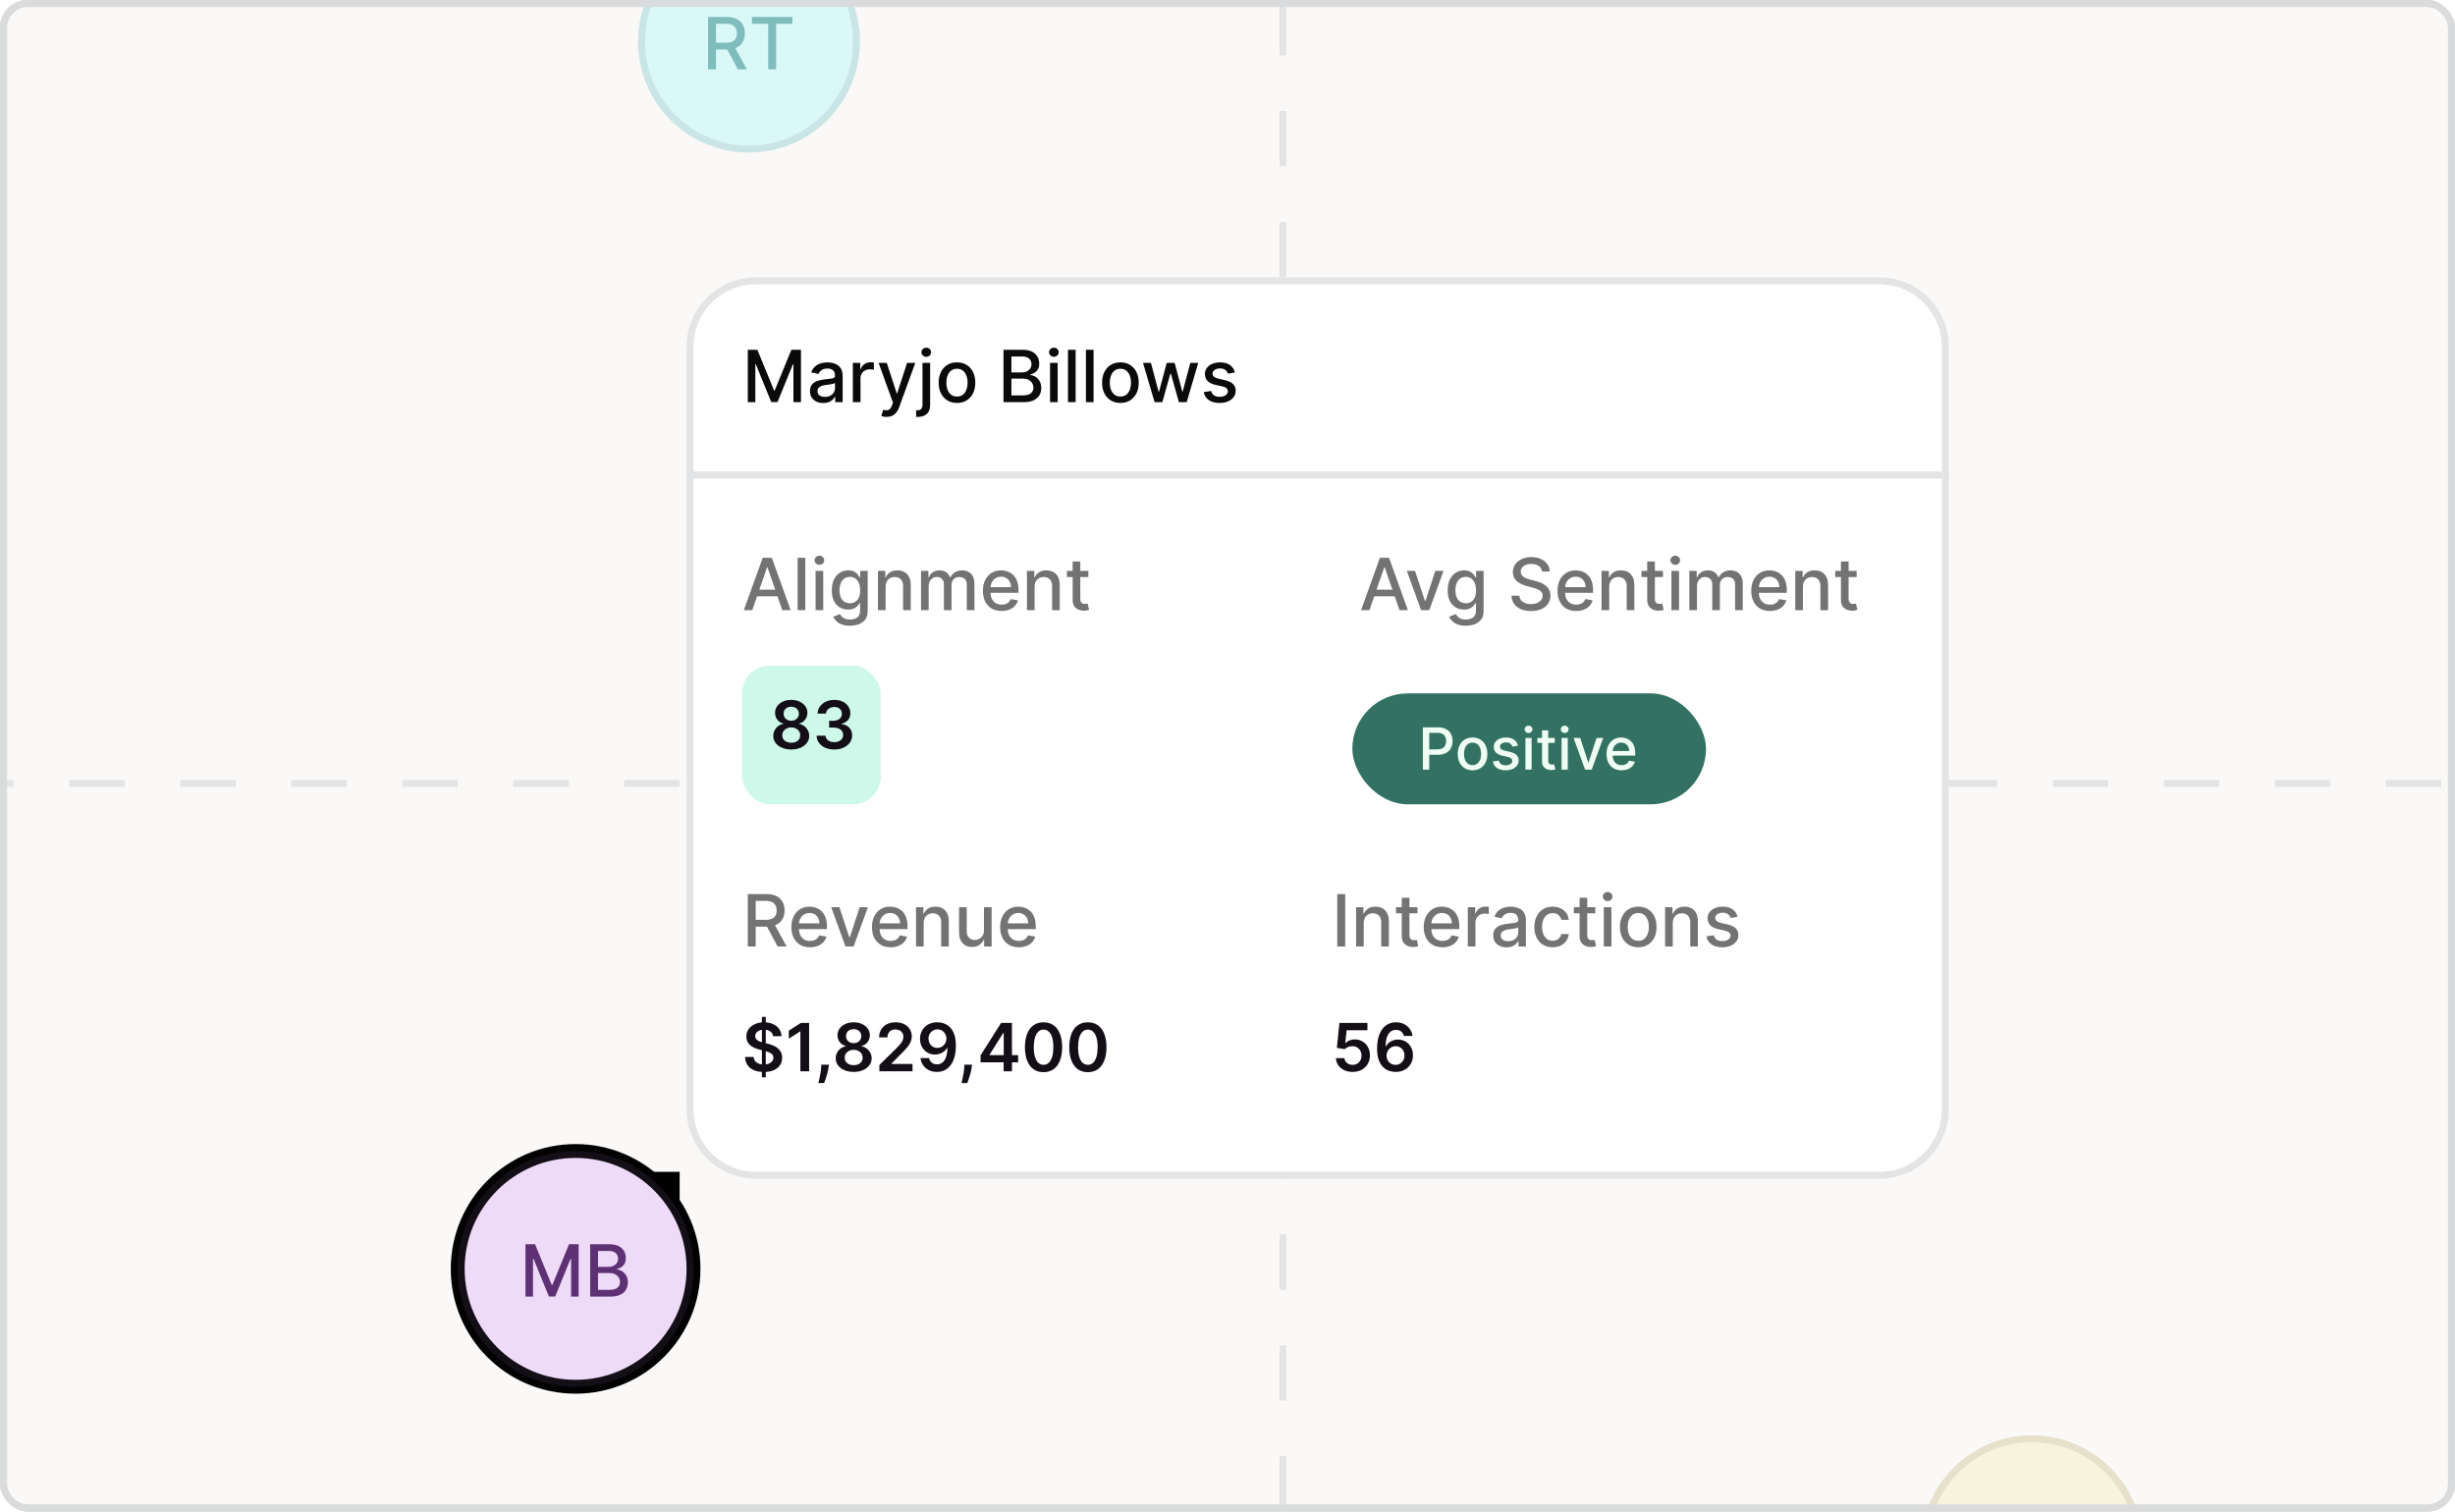
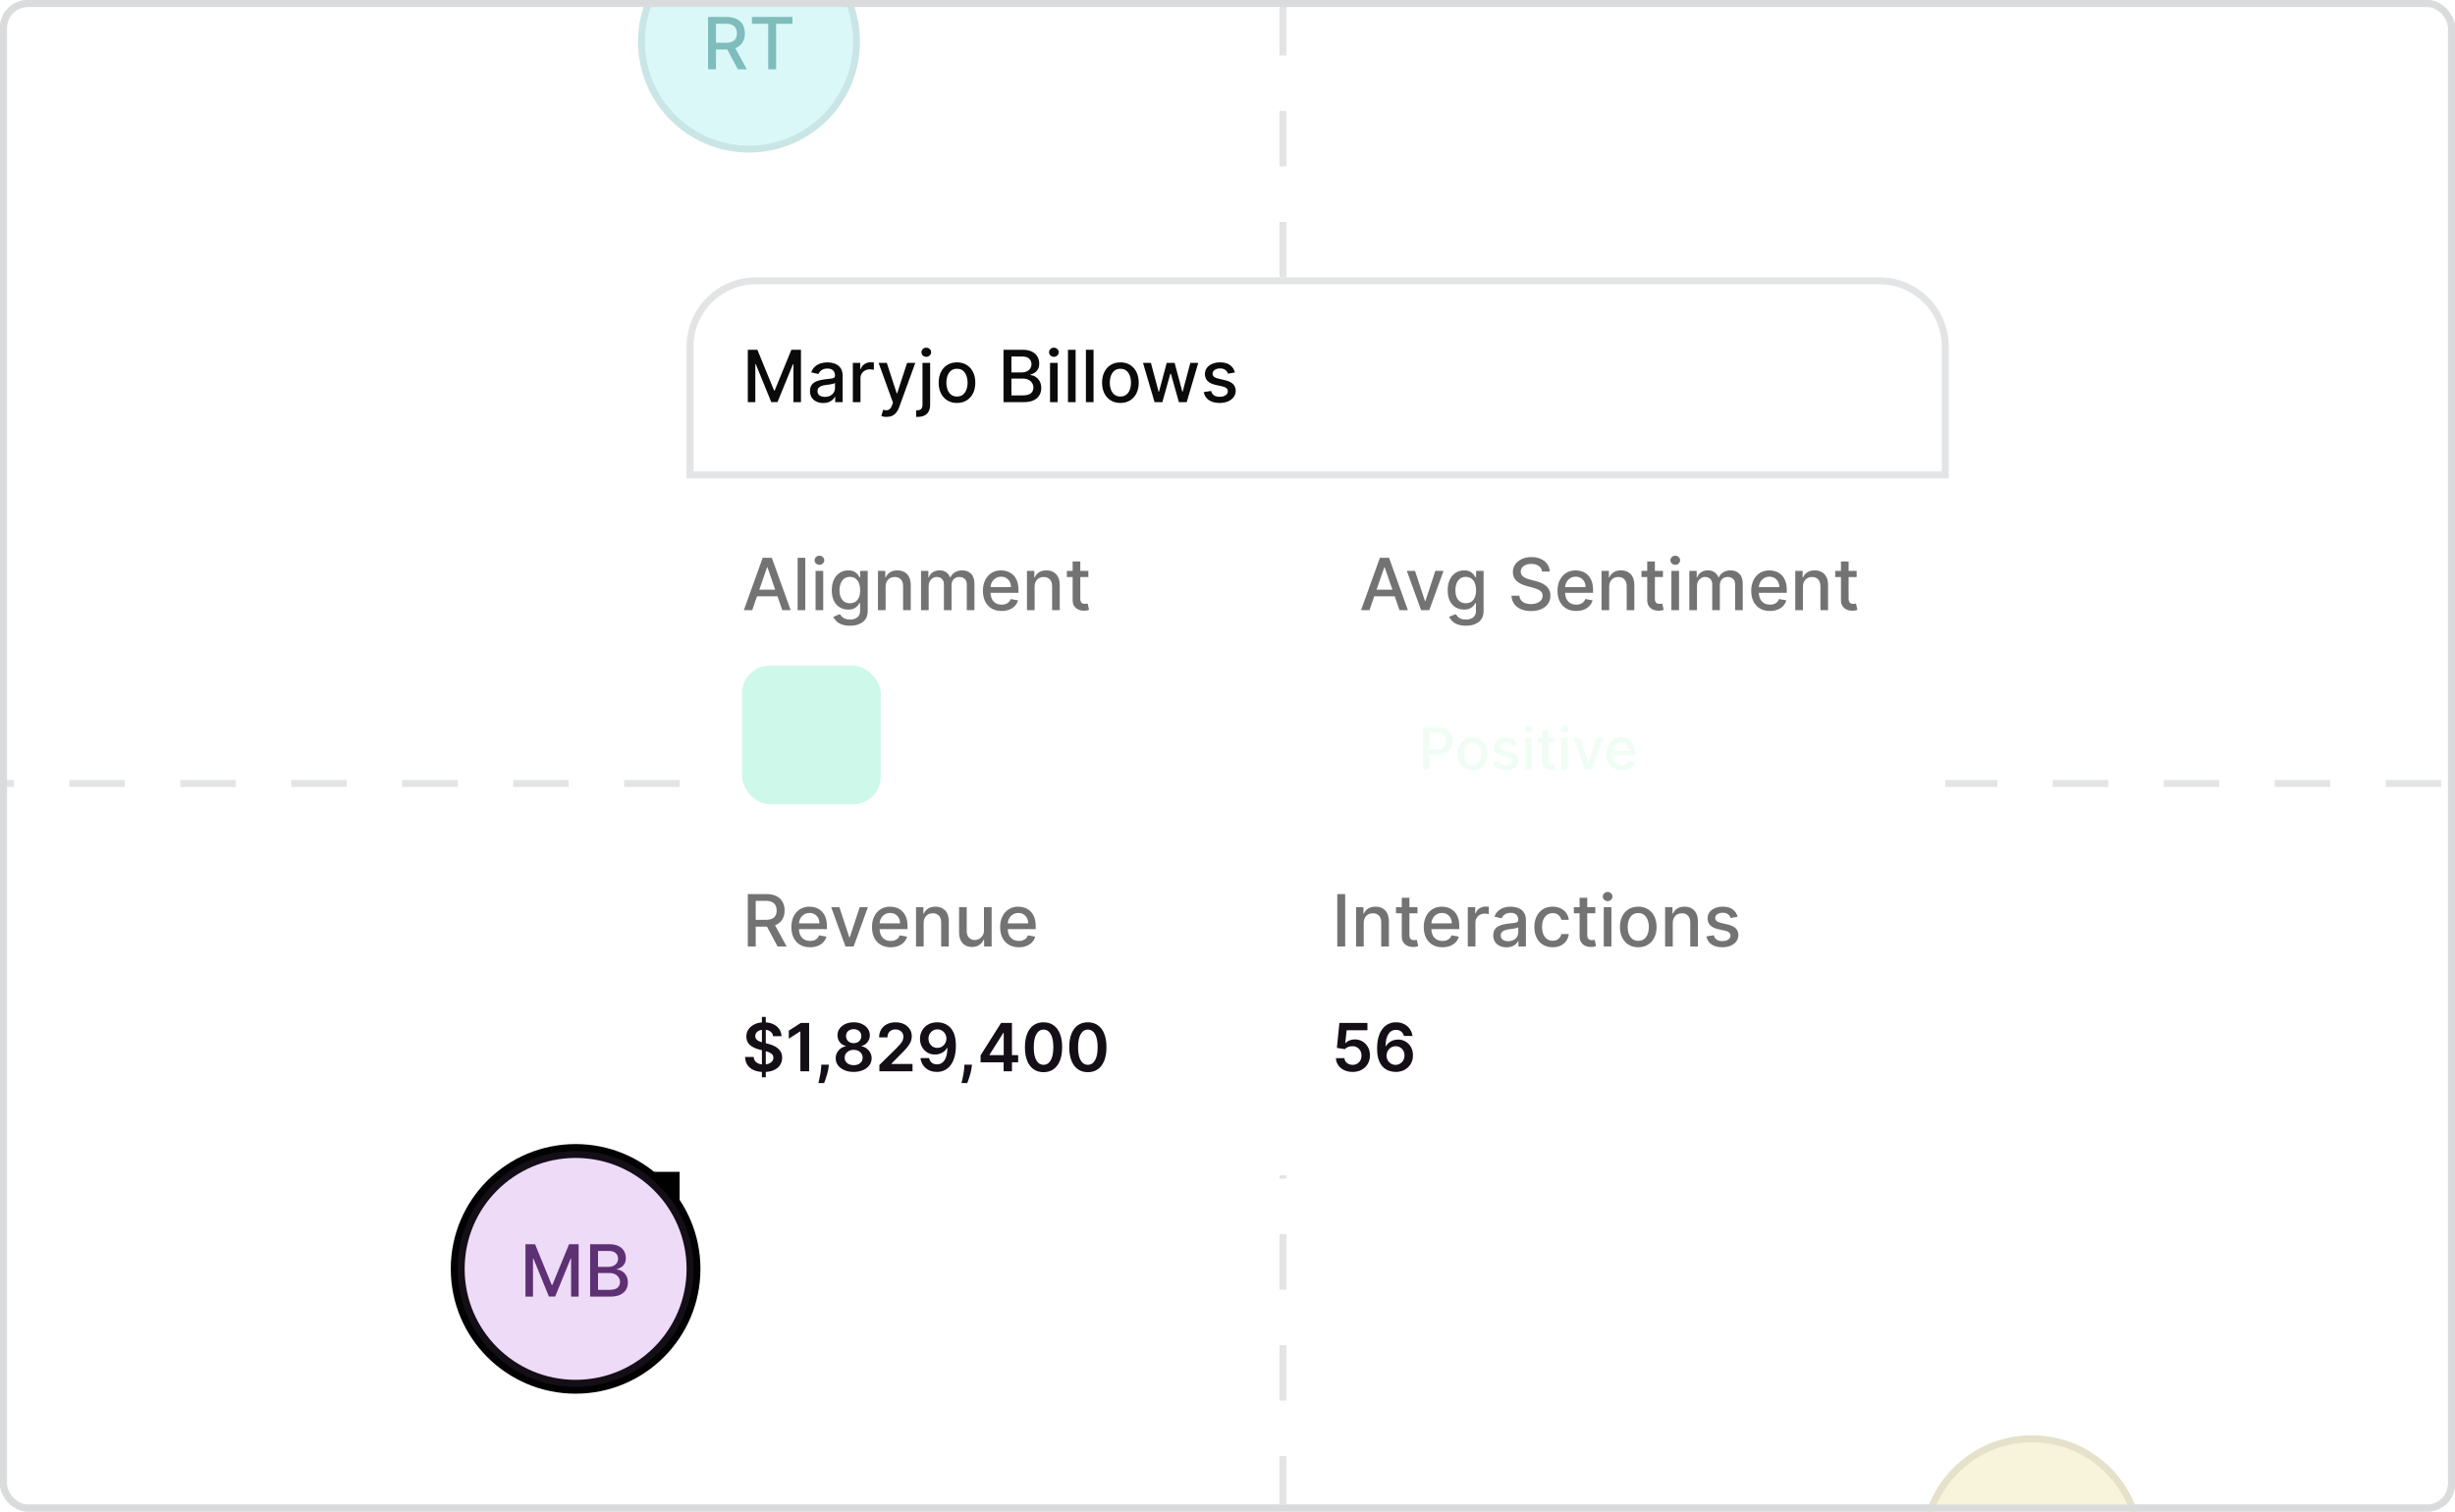
<svg xmlns="http://www.w3.org/2000/svg" width="354" height="218" viewBox="0 0 354 218" fill="none">
  <g clip-path="url(#clip0_725_9404)">
    <g clip-path="url(#clip1_725_9404)">
-       <rect x="0.5" y="0.5" width="353" height="217" rx="3.5" fill="#FAF9F7" />
      <rect x="0.5" y="0.5" width="353" height="217" rx="3.5" stroke="#E3E4E5" />
      <rect x="0.5" y="0.5" width="353" height="217" rx="3.5" stroke="black" stroke-opacity="0.04" />
      <circle cx="293" cy="223" r="16" fill="#F8F4DB" />
      <circle cx="293" cy="223" r="15.5" stroke="black" stroke-opacity="0.08" />
      <circle cx="108" cy="6" r="16" fill="#DBF8F8" />
      <circle cx="108" cy="6" r="15.5" stroke="black" stroke-opacity="0.08" />
      <path d="M102.1 10V2.446H104.792C105.378 2.446 105.863 2.547 106.249 2.748C106.638 2.95 106.928 3.229 107.12 3.586C107.312 3.94 107.408 4.349 107.408 4.814C107.408 5.276 107.31 5.683 107.116 6.035C106.924 6.384 106.634 6.656 106.246 6.85C105.86 7.044 105.374 7.141 104.789 7.141H102.749V6.16H104.685C105.054 6.16 105.354 6.107 105.585 6.002C105.819 5.896 105.99 5.742 106.098 5.54C106.206 5.339 106.26 5.097 106.26 4.814C106.26 4.529 106.205 4.281 106.094 4.072C105.986 3.863 105.815 3.704 105.582 3.593C105.351 3.48 105.047 3.423 104.671 3.423H103.239V10H102.1ZM105.829 6.592L107.695 10H106.397L104.567 6.592H105.829ZM108.422 3.427V2.446H114.268V3.427H111.911V10H110.775V3.427H108.422Z" fill="#7FBCBC" />
    </g>
-     <rect x="0.5" y="0.5" width="353" height="217" stroke="#DADBDC" />
    <path d="M185 0V113H354" stroke="#E3E4E5" stroke-dasharray="8 8" />
    <path d="M185 218L185 113L-9.47686e-06 113" stroke="#E3E4E5" stroke-dasharray="8 8" />
    <rect x="0.5" y="0.5" width="353" height="217" rx="3.5" stroke="#E3E4E5" />
    <rect x="0.5" y="0.5" width="353" height="217" rx="3.5" stroke="black" stroke-opacity="0.04" />
    <circle cx="83" cy="183" r="17.5" fill="#140F17" stroke="#020203" />
    <circle cx="83" cy="183" r="16" fill="#EEDBF8" />
    <path d="M75.771 179.446H77.154L79.559 185.318H79.647L82.052 179.446H83.436V187H82.351V181.533H82.281L80.053 186.989H79.153L76.925 181.53H76.855V187H75.771V179.446ZM85.093 187V179.446H87.859C88.395 179.446 88.839 179.534 89.191 179.711C89.543 179.886 89.806 180.123 89.98 180.423C90.155 180.721 90.242 181.056 90.242 181.43C90.242 181.745 90.184 182.011 90.069 182.227C89.953 182.441 89.798 182.613 89.604 182.743C89.412 182.871 89.201 182.965 88.969 183.024V183.097C89.22 183.11 89.465 183.191 89.704 183.341C89.945 183.488 90.144 183.699 90.301 183.972C90.459 184.245 90.537 184.577 90.537 184.968C90.537 185.354 90.446 185.7 90.264 186.008C90.085 186.313 89.807 186.555 89.431 186.734C89.054 186.911 88.574 187 87.988 187H85.093ZM86.233 186.023H87.878C88.424 186.023 88.815 185.917 89.051 185.705C89.287 185.494 89.405 185.229 89.405 184.912C89.405 184.674 89.344 184.455 89.224 184.256C89.104 184.056 88.931 183.898 88.708 183.78C88.486 183.662 88.223 183.603 87.918 183.603H86.233V186.023ZM86.233 182.714H87.76C88.015 182.714 88.245 182.665 88.449 182.566C88.656 182.468 88.82 182.33 88.94 182.153C89.063 181.974 89.124 181.762 89.124 181.519C89.124 181.206 89.015 180.945 88.796 180.733C88.577 180.522 88.242 180.416 87.789 180.416H86.233V182.714Z" fill="#5D3173" />
    <g filter="url(#filter0_d_725_9404)">
      <path d="M280.5 67.5V159C280.5 164.247 276.247 168.5 271 168.5H109C103.753 168.5 99.5 164.247 99.5 159V67.5H280.5Z" fill="white" />
-       <path d="M280.5 67.5V159C280.5 164.247 276.247 168.5 271 168.5H109C103.753 168.5 99.5 164.247 99.5 159V67.5H280.5Z" stroke="#E3E4E5" />
      <path d="M108.468 87H107.258L109.977 79.446H111.294L114.012 87H112.802L110.666 80.818H110.607L108.468 87ZM108.671 84.042H112.596V85.001H108.671V84.042ZM116.117 79.446V87H115.014V79.446H116.117ZM117.601 87V81.334H118.704V87H117.601ZM118.158 80.46C117.966 80.46 117.801 80.396 117.664 80.268C117.528 80.138 117.461 79.983 117.461 79.803C117.461 79.622 117.528 79.467 117.664 79.339C117.801 79.208 117.966 79.143 118.158 79.143C118.35 79.143 118.513 79.208 118.649 79.339C118.786 79.467 118.855 79.622 118.855 79.803C118.855 79.983 118.786 80.138 118.649 80.268C118.513 80.396 118.35 80.46 118.158 80.46ZM122.563 89.243C122.113 89.243 121.726 89.184 121.401 89.066C121.079 88.948 120.816 88.791 120.612 88.597C120.408 88.403 120.255 88.19 120.154 87.959L121.102 87.568C121.169 87.676 121.257 87.791 121.368 87.911C121.481 88.034 121.634 88.138 121.825 88.225C122.02 88.311 122.269 88.354 122.574 88.354C122.992 88.354 123.338 88.252 123.611 88.048C123.884 87.846 124.02 87.524 124.02 87.081V85.967H123.95C123.884 86.088 123.788 86.222 123.662 86.369C123.539 86.517 123.37 86.645 123.153 86.753C122.937 86.861 122.655 86.915 122.309 86.915C121.861 86.915 121.458 86.811 121.099 86.602C120.742 86.39 120.459 86.079 120.25 85.668C120.044 85.255 119.941 84.748 119.941 84.145C119.941 83.543 120.043 83.026 120.247 82.596C120.453 82.165 120.736 81.836 121.095 81.607C121.454 81.376 121.861 81.26 122.316 81.26C122.668 81.26 122.952 81.32 123.168 81.438C123.384 81.553 123.553 81.688 123.673 81.843C123.796 81.998 123.891 82.135 123.957 82.253H124.039V81.334H125.119V87.125C125.119 87.612 125.006 88.012 124.78 88.324C124.554 88.636 124.248 88.868 123.862 89.018C123.478 89.168 123.045 89.243 122.563 89.243ZM122.552 86C122.869 86 123.137 85.927 123.356 85.779C123.577 85.629 123.745 85.415 123.858 85.137C123.973 84.857 124.031 84.521 124.031 84.13C124.031 83.749 123.975 83.413 123.862 83.123C123.748 82.833 123.582 82.607 123.364 82.445C123.145 82.28 122.874 82.197 122.552 82.197C122.22 82.197 121.943 82.284 121.722 82.456C121.501 82.625 121.334 82.856 121.22 83.149C121.11 83.442 121.054 83.769 121.054 84.13C121.054 84.502 121.111 84.827 121.224 85.108C121.337 85.388 121.504 85.607 121.726 85.764C121.95 85.922 122.225 86 122.552 86ZM127.701 83.636V87H126.598V81.334H127.657V82.257H127.727C127.857 81.957 128.062 81.716 128.339 81.534C128.62 81.352 128.973 81.26 129.398 81.26C129.784 81.26 130.122 81.342 130.412 81.504C130.703 81.664 130.928 81.902 131.087 82.22C131.247 82.537 131.327 82.929 131.327 83.396V87H130.224V83.529C130.224 83.118 130.117 82.797 129.903 82.566C129.689 82.333 129.396 82.216 129.022 82.216C128.766 82.216 128.539 82.271 128.339 82.382C128.143 82.493 127.987 82.655 127.871 82.869C127.758 83.08 127.701 83.336 127.701 83.636ZM132.806 87V81.334H133.865V82.257H133.935C134.053 81.944 134.246 81.701 134.514 81.526C134.782 81.349 135.103 81.26 135.477 81.26C135.856 81.26 136.173 81.349 136.429 81.526C136.687 81.703 136.877 81.947 137 82.257H137.059C137.195 81.954 137.41 81.713 137.705 81.534C138 81.352 138.352 81.26 138.76 81.26C139.274 81.26 139.693 81.422 140.018 81.744C140.345 82.066 140.508 82.552 140.508 83.201V87H139.405V83.304C139.405 82.92 139.301 82.642 139.092 82.47C138.883 82.298 138.633 82.212 138.343 82.212C137.984 82.212 137.705 82.323 137.506 82.544C137.306 82.763 137.207 83.045 137.207 83.389V87H136.108V83.234C136.108 82.927 136.012 82.679 135.82 82.493C135.628 82.306 135.379 82.212 135.071 82.212C134.862 82.212 134.669 82.267 134.492 82.378C134.317 82.486 134.176 82.638 134.068 82.832C133.962 83.026 133.909 83.251 133.909 83.507V87H132.806ZM144.428 87.114C143.87 87.114 143.389 86.995 142.986 86.757C142.585 86.516 142.275 86.177 142.056 85.742C141.84 85.305 141.732 84.792 141.732 84.204C141.732 83.624 141.84 83.112 142.056 82.67C142.275 82.227 142.58 81.882 142.971 81.633C143.365 81.385 143.825 81.26 144.351 81.26C144.67 81.26 144.98 81.313 145.28 81.419C145.58 81.525 145.85 81.691 146.088 81.917C146.327 82.143 146.515 82.437 146.652 82.799C146.79 83.158 146.859 83.594 146.859 84.108V84.499H142.355V83.673H145.778C145.778 83.383 145.719 83.126 145.601 82.902C145.483 82.676 145.317 82.497 145.103 82.367C144.892 82.237 144.643 82.172 144.358 82.172C144.048 82.172 143.778 82.248 143.547 82.4C143.318 82.55 143.141 82.747 143.015 82.99C142.893 83.231 142.831 83.493 142.831 83.776V84.422C142.831 84.8 142.897 85.123 143.03 85.388C143.165 85.654 143.354 85.856 143.595 85.997C143.836 86.134 144.117 86.203 144.439 86.203C144.648 86.203 144.839 86.174 145.011 86.115C145.183 86.053 145.332 85.962 145.457 85.842C145.583 85.721 145.679 85.573 145.745 85.395L146.789 85.584C146.705 85.891 146.555 86.16 146.339 86.391C146.125 86.62 145.856 86.798 145.531 86.926C145.209 87.052 144.841 87.114 144.428 87.114ZM149.186 83.636V87H148.083V81.334H149.141V82.257H149.211C149.342 81.957 149.546 81.716 149.824 81.534C150.104 81.352 150.457 81.26 150.882 81.26C151.268 81.26 151.607 81.342 151.897 81.504C152.187 81.664 152.412 81.902 152.572 82.22C152.732 82.537 152.811 82.929 152.811 83.396V87H151.709V83.529C151.709 83.118 151.602 82.797 151.388 82.566C151.174 82.333 150.88 82.216 150.506 82.216C150.25 82.216 150.023 82.271 149.824 82.382C149.627 82.493 149.471 82.655 149.355 82.869C149.242 83.08 149.186 83.336 149.186 83.636ZM156.935 81.334V82.22H153.841V81.334H156.935ZM154.671 79.977H155.773V85.336C155.773 85.55 155.805 85.711 155.869 85.82C155.933 85.925 156.016 85.998 156.116 86.037C156.22 86.074 156.332 86.093 156.452 86.093C156.541 86.093 156.618 86.087 156.685 86.074C156.751 86.062 156.803 86.052 156.839 86.045L157.039 86.956C156.975 86.98 156.884 87.005 156.766 87.029C156.648 87.057 156.5 87.071 156.323 87.074C156.033 87.079 155.762 87.027 155.512 86.919C155.261 86.811 155.058 86.643 154.903 86.417C154.748 86.191 154.671 85.907 154.671 85.565V79.977Z" fill="#737373" />
      <rect x="105.5" y="93.5" width="23" height="23" rx="5.5" fill="#CEF8E9" />
      <rect x="105.5" y="93.5" width="23" height="23" rx="5.5" stroke="white" stroke-width="3" />
      <path d="M197.468 87H196.258L198.977 79.446H200.294L203.012 87H201.802L199.666 80.818H199.607L197.468 87ZM197.671 84.042H201.596V85.001H197.671V84.042ZM208.151 81.334L206.097 87H204.916L202.858 81.334H204.042L205.477 85.694H205.536L206.967 81.334H208.151ZM211.37 89.243C210.92 89.243 210.533 89.184 210.208 89.066C209.886 88.948 209.623 88.791 209.419 88.597C209.215 88.403 209.063 88.19 208.962 87.959L209.91 87.568C209.976 87.676 210.065 87.791 210.175 87.911C210.288 88.034 210.441 88.138 210.633 88.225C210.827 88.311 211.077 88.354 211.381 88.354C211.8 88.354 212.145 88.252 212.418 88.048C212.691 87.846 212.827 87.524 212.827 87.081V85.967H212.757C212.691 86.088 212.595 86.222 212.47 86.369C212.347 86.517 212.177 86.645 211.961 86.753C211.744 86.861 211.463 86.915 211.116 86.915C210.668 86.915 210.265 86.811 209.906 86.602C209.549 86.39 209.267 86.079 209.058 85.668C208.851 85.255 208.748 84.748 208.748 84.145C208.748 83.543 208.85 83.026 209.054 82.596C209.261 82.165 209.543 81.836 209.902 81.607C210.261 81.376 210.668 81.26 211.123 81.26C211.475 81.26 211.759 81.32 211.975 81.438C212.192 81.553 212.36 81.688 212.481 81.843C212.604 81.998 212.698 82.135 212.765 82.253H212.846V81.334H213.927V87.125C213.927 87.612 213.813 88.012 213.587 88.324C213.361 88.636 213.055 88.868 212.669 89.018C212.285 89.168 211.852 89.243 211.37 89.243ZM211.359 86C211.677 86 211.945 85.927 212.163 85.779C212.385 85.629 212.552 85.415 212.665 85.137C212.781 84.857 212.838 84.521 212.838 84.13C212.838 83.749 212.782 83.413 212.669 83.123C212.556 82.833 212.39 82.607 212.171 82.445C211.952 82.28 211.681 82.197 211.359 82.197C211.027 82.197 210.751 82.284 210.529 82.456C210.308 82.625 210.141 82.856 210.028 83.149C209.917 83.442 209.862 83.769 209.862 84.13C209.862 84.502 209.918 84.827 210.031 85.108C210.145 85.388 210.312 85.607 210.533 85.764C210.757 85.922 211.032 86 211.359 86ZM222.363 81.43C222.324 81.081 222.162 80.811 221.876 80.619C221.591 80.424 221.232 80.327 220.799 80.327C220.49 80.327 220.221 80.376 219.995 80.475C219.769 80.571 219.593 80.704 219.468 80.873C219.345 81.04 219.283 81.231 219.283 81.445C219.283 81.624 219.325 81.779 219.409 81.91C219.495 82.04 219.607 82.15 219.744 82.238C219.885 82.324 220.035 82.397 220.194 82.456C220.354 82.512 220.508 82.559 220.656 82.596L221.393 82.788C221.634 82.847 221.881 82.927 222.135 83.027C222.388 83.128 222.623 83.261 222.839 83.426C223.056 83.591 223.23 83.795 223.363 84.038C223.498 84.281 223.566 84.573 223.566 84.912C223.566 85.34 223.455 85.72 223.234 86.052C223.015 86.384 222.697 86.646 222.279 86.838C221.863 87.029 221.36 87.125 220.77 87.125C220.204 87.125 219.715 87.036 219.302 86.856C218.889 86.677 218.565 86.422 218.332 86.093C218.098 85.761 217.969 85.367 217.944 84.912H219.088C219.11 85.185 219.199 85.413 219.353 85.595C219.511 85.774 219.711 85.908 219.955 85.997C220.201 86.083 220.47 86.126 220.762 86.126C221.085 86.126 221.371 86.075 221.622 85.975C221.875 85.871 222.074 85.729 222.219 85.547C222.365 85.362 222.437 85.147 222.437 84.901C222.437 84.677 222.373 84.494 222.245 84.352C222.12 84.209 221.949 84.091 221.733 83.998C221.519 83.904 221.276 83.822 221.006 83.75L220.113 83.507C219.508 83.342 219.029 83.1 218.675 82.78C218.323 82.461 218.147 82.038 218.147 81.511C218.147 81.076 218.265 80.696 218.501 80.372C218.737 80.047 219.057 79.795 219.46 79.615C219.864 79.433 220.319 79.343 220.825 79.343C221.337 79.343 221.788 79.432 222.179 79.612C222.572 79.791 222.882 80.038 223.108 80.353C223.335 80.665 223.453 81.025 223.463 81.43H222.363ZM227.281 87.114C226.723 87.114 226.242 86.995 225.839 86.757C225.438 86.516 225.128 86.177 224.909 85.742C224.693 85.305 224.585 84.792 224.585 84.204C224.585 83.624 224.693 83.112 224.909 82.67C225.128 82.227 225.433 81.882 225.824 81.633C226.218 81.385 226.677 81.26 227.204 81.26C227.523 81.26 227.833 81.313 228.133 81.419C228.433 81.525 228.703 81.691 228.941 81.917C229.18 82.143 229.368 82.437 229.505 82.799C229.643 83.158 229.712 83.594 229.712 84.108V84.499H225.208V83.673H228.631C228.631 83.383 228.572 83.126 228.454 82.902C228.336 82.676 228.17 82.497 227.956 82.367C227.745 82.237 227.496 82.172 227.211 82.172C226.901 82.172 226.631 82.248 226.4 82.4C226.171 82.55 225.994 82.747 225.868 82.99C225.745 83.231 225.684 83.493 225.684 83.776V84.422C225.684 84.8 225.75 85.123 225.883 85.388C226.018 85.654 226.207 85.856 226.448 85.997C226.689 86.134 226.97 86.203 227.292 86.203C227.501 86.203 227.692 86.174 227.864 86.115C228.036 86.053 228.185 85.962 228.31 85.842C228.436 85.721 228.532 85.573 228.598 85.395L229.642 85.584C229.558 85.891 229.408 86.16 229.192 86.391C228.978 86.62 228.709 86.798 228.384 86.926C228.062 87.052 227.694 87.114 227.281 87.114ZM232.039 83.636V87H230.936V81.334H231.994V82.257H232.064C232.195 81.957 232.399 81.716 232.677 81.534C232.957 81.352 233.31 81.26 233.735 81.26C234.121 81.26 234.459 81.342 234.75 81.504C235.04 81.664 235.265 81.902 235.425 82.22C235.585 82.537 235.664 82.929 235.664 83.396V87H234.562V83.529C234.562 83.118 234.455 82.797 234.241 82.566C234.027 82.333 233.733 82.216 233.359 82.216C233.103 82.216 232.876 82.271 232.677 82.382C232.48 82.493 232.324 82.655 232.208 82.869C232.095 83.08 232.039 83.336 232.039 83.636ZM239.788 81.334V82.22H236.694V81.334H239.788ZM237.523 79.977H238.626V85.336C238.626 85.55 238.658 85.711 238.722 85.82C238.786 85.925 238.869 85.998 238.969 86.037C239.073 86.074 239.185 86.093 239.305 86.093C239.394 86.093 239.471 86.087 239.537 86.074C239.604 86.062 239.655 86.052 239.692 86.045L239.892 86.956C239.828 86.98 239.737 87.005 239.619 87.029C239.501 87.057 239.353 87.071 239.176 87.074C238.886 87.079 238.615 87.027 238.364 86.919C238.114 86.811 237.911 86.643 237.756 86.417C237.601 86.191 237.523 85.907 237.523 85.565V79.977ZM241.008 87V81.334H242.111V87H241.008ZM241.565 80.46C241.373 80.46 241.209 80.396 241.071 80.268C240.936 80.138 240.868 79.983 240.868 79.803C240.868 79.622 240.936 79.467 241.071 79.339C241.209 79.208 241.373 79.143 241.565 79.143C241.757 79.143 241.921 79.208 242.056 79.339C242.194 79.467 242.262 79.622 242.262 79.803C242.262 79.983 242.194 80.138 242.056 80.268C241.921 80.396 241.757 80.46 241.565 80.46ZM243.595 87V81.334H244.654V82.257H244.724C244.842 81.944 245.035 81.701 245.303 81.526C245.571 81.349 245.892 81.26 246.265 81.26C246.644 81.26 246.961 81.349 247.217 81.526C247.475 81.703 247.666 81.947 247.789 82.257H247.848C247.983 81.954 248.198 81.713 248.493 81.534C248.788 81.352 249.14 81.26 249.548 81.26C250.062 81.26 250.482 81.422 250.806 81.744C251.133 82.066 251.297 82.552 251.297 83.201V87H250.194V83.304C250.194 82.92 250.089 82.642 249.88 82.47C249.671 82.298 249.422 82.212 249.132 82.212C248.772 82.212 248.493 82.323 248.294 82.544C248.095 82.763 247.995 83.045 247.995 83.389V87H246.896V83.234C246.896 82.927 246.8 82.679 246.609 82.493C246.417 82.306 246.167 82.212 245.86 82.212C245.651 82.212 245.458 82.267 245.281 82.378C245.106 82.486 244.965 82.638 244.856 82.832C244.751 83.026 244.698 83.251 244.698 83.507V87H243.595ZM255.217 87.114C254.659 87.114 254.178 86.995 253.775 86.757C253.374 86.516 253.064 86.177 252.845 85.742C252.629 85.305 252.52 84.792 252.52 84.204C252.52 83.624 252.629 83.112 252.845 82.67C253.064 82.227 253.369 81.882 253.76 81.633C254.153 81.385 254.613 81.26 255.139 81.26C255.459 81.26 255.769 81.313 256.069 81.419C256.369 81.525 256.638 81.691 256.877 81.917C257.115 82.143 257.303 82.437 257.441 82.799C257.579 83.158 257.648 83.594 257.648 84.108V84.499H253.144V83.673H256.567C256.567 83.383 256.508 83.126 256.39 82.902C256.272 82.676 256.106 82.497 255.892 82.367C255.68 82.237 255.432 82.172 255.147 82.172C254.837 82.172 254.566 82.248 254.335 82.4C254.107 82.55 253.929 82.747 253.804 82.99C253.681 83.231 253.62 83.493 253.62 83.776V84.422C253.62 84.8 253.686 85.123 253.819 85.388C253.954 85.654 254.142 85.856 254.383 85.997C254.624 86.134 254.906 86.203 255.228 86.203C255.437 86.203 255.627 86.174 255.8 86.115C255.972 86.053 256.12 85.962 256.246 85.842C256.371 85.721 256.467 85.573 256.534 85.395L257.577 85.584C257.494 85.891 257.344 86.16 257.127 86.391C256.914 86.62 256.644 86.798 256.32 86.926C255.998 87.052 255.63 87.114 255.217 87.114ZM259.974 83.636V87H258.871V81.334H259.93V82.257H260C260.13 81.957 260.334 81.716 260.612 81.534C260.893 81.352 261.245 81.26 261.671 81.26C262.057 81.26 262.395 81.342 262.685 81.504C262.975 81.664 263.2 81.902 263.36 82.22C263.52 82.537 263.6 82.929 263.6 83.396V87H262.497V83.529C262.497 83.118 262.39 82.797 262.176 82.566C261.962 82.333 261.668 82.216 261.295 82.216C261.039 82.216 260.811 82.271 260.612 82.382C260.416 82.493 260.259 82.655 260.144 82.869C260.031 83.08 259.974 83.336 259.974 83.636ZM267.724 81.334V82.22H264.629V81.334H267.724ZM265.459 79.977H266.562V85.336C266.562 85.55 266.594 85.711 266.658 85.82C266.722 85.925 266.804 85.998 266.905 86.037C267.008 86.074 267.12 86.093 267.241 86.093C267.329 86.093 267.407 86.087 267.473 86.074C267.539 86.062 267.591 86.052 267.628 86.045L267.827 86.956C267.763 86.98 267.672 87.005 267.554 87.029C267.436 87.057 267.289 87.071 267.112 87.074C266.821 87.079 266.551 87.027 266.3 86.919C266.049 86.811 265.846 86.643 265.691 86.417C265.537 86.191 265.459 85.907 265.459 85.565V79.977Z" fill="#737373" />
-       <rect x="195" y="99" width="51" height="16" rx="8" fill="#004F3B" fill-opacity="0.8" />
      <path d="M205.17 110V103.898H207.345C207.82 103.898 208.213 103.985 208.525 104.157C208.837 104.33 209.07 104.567 209.225 104.866C209.38 105.164 209.458 105.5 209.458 105.874C209.458 106.249 209.379 106.587 209.222 106.887C209.067 107.184 208.833 107.421 208.519 107.596C208.207 107.768 207.815 107.855 207.342 107.855H205.847V107.074H207.259C207.559 107.074 207.802 107.023 207.989 106.919C208.176 106.814 208.313 106.671 208.4 106.49C208.487 106.31 208.531 106.104 208.531 105.874C208.531 105.643 208.487 105.439 208.4 105.26C208.313 105.081 208.175 104.941 207.986 104.84C207.799 104.738 207.553 104.688 207.247 104.688H206.091V110H205.17ZM212.336 110.092C211.907 110.092 211.532 109.994 211.213 109.797C210.893 109.601 210.645 109.326 210.468 108.972C210.291 108.619 210.203 108.205 210.203 107.733C210.203 107.258 210.291 106.843 210.468 106.487C210.645 106.132 210.893 105.856 211.213 105.659C211.532 105.462 211.907 105.364 212.336 105.364C212.765 105.364 213.139 105.462 213.459 105.659C213.779 105.856 214.027 106.132 214.204 106.487C214.381 106.843 214.469 107.258 214.469 107.733C214.469 108.205 214.381 108.619 214.204 108.972C214.027 109.326 213.779 109.601 213.459 109.797C213.139 109.994 212.765 110.092 212.336 110.092ZM212.339 109.345C212.617 109.345 212.847 109.271 213.03 109.124C213.213 108.977 213.348 108.781 213.435 108.537C213.525 108.293 213.569 108.024 213.569 107.73C213.569 107.438 213.525 107.17 213.435 106.925C213.348 106.679 213.213 106.481 213.03 106.332C212.847 106.183 212.617 106.109 212.339 106.109C212.059 106.109 211.826 106.183 211.642 106.332C211.459 106.481 211.323 106.679 211.233 106.925C211.146 107.17 211.102 107.438 211.102 107.73C211.102 108.024 211.146 108.293 211.233 108.537C211.323 108.781 211.459 108.977 211.642 109.124C211.826 109.271 212.059 109.345 212.339 109.345ZM218.893 106.541L218.085 106.684C218.052 106.581 217.998 106.482 217.924 106.389C217.853 106.296 217.756 106.219 217.632 106.16C217.509 106.1 217.355 106.07 217.171 106.07C216.918 106.07 216.708 106.127 216.539 106.24C216.37 106.351 216.286 106.495 216.286 106.672C216.286 106.825 216.342 106.948 216.456 107.041C216.569 107.135 216.752 107.211 217.004 107.271L217.731 107.438C218.152 107.535 218.466 107.685 218.672 107.888C218.879 108.09 218.982 108.353 218.982 108.677C218.982 108.951 218.903 109.196 218.744 109.41C218.587 109.623 218.367 109.789 218.085 109.911C217.805 110.032 217.481 110.092 217.111 110.092C216.599 110.092 216.181 109.983 215.857 109.765C215.533 109.544 215.334 109.231 215.261 108.826L216.122 108.695C216.176 108.919 216.286 109.089 216.453 109.204C216.619 109.318 216.837 109.374 217.105 109.374C217.397 109.374 217.63 109.314 217.805 109.193C217.98 109.069 218.067 108.919 218.067 108.743C218.067 108.6 218.014 108.48 217.907 108.382C217.801 108.285 217.639 108.211 217.421 108.162L216.646 107.992C216.219 107.895 215.903 107.74 215.699 107.527C215.496 107.315 215.395 107.045 215.395 106.72C215.395 106.45 215.47 106.213 215.621 106.011C215.772 105.808 215.981 105.65 216.247 105.537C216.513 105.422 216.818 105.364 217.162 105.364C217.656 105.364 218.046 105.471 218.33 105.686C218.614 105.898 218.801 106.183 218.893 106.541ZM219.962 110V105.424H220.852V110H219.962ZM220.412 104.718C220.257 104.718 220.123 104.666 220.012 104.563C219.903 104.457 219.848 104.332 219.848 104.187C219.848 104.04 219.903 103.915 220.012 103.812C220.123 103.707 220.257 103.654 220.412 103.654C220.566 103.654 220.699 103.707 220.808 103.812C220.919 103.915 220.975 104.04 220.975 104.187C220.975 104.332 220.919 104.457 220.808 104.563C220.699 104.666 220.566 104.718 220.412 104.718ZM224.187 105.424V106.139H221.687V105.424H224.187ZM222.358 104.327H223.249V108.656C223.249 108.829 223.274 108.959 223.326 109.047C223.378 109.132 223.444 109.191 223.526 109.222C223.609 109.252 223.7 109.267 223.797 109.267C223.868 109.267 223.931 109.262 223.985 109.252C224.038 109.242 224.08 109.234 224.11 109.228L224.271 109.964C224.219 109.984 224.145 110.004 224.05 110.024C223.955 110.046 223.836 110.058 223.693 110.06C223.458 110.064 223.24 110.022 223.037 109.934C222.835 109.847 222.671 109.712 222.546 109.529C222.42 109.347 222.358 109.117 222.358 108.841V104.327ZM225.173 110V105.424H226.063V110H225.173ZM225.622 104.718C225.468 104.718 225.334 104.666 225.223 104.563C225.114 104.457 225.059 104.332 225.059 104.187C225.059 104.04 225.114 103.915 225.223 103.812C225.334 103.707 225.468 103.654 225.622 103.654C225.777 103.654 225.909 103.707 226.019 103.812C226.13 103.915 226.186 104.04 226.186 104.187C226.186 104.332 226.13 104.457 226.019 104.563C225.909 104.666 225.777 104.718 225.622 104.718ZM231.177 105.424L229.517 110H228.564L226.901 105.424H227.858L229.017 108.945H229.064L230.22 105.424H231.177ZM233.831 110.092C233.38 110.092 232.992 109.996 232.666 109.803C232.342 109.609 232.092 109.336 231.915 108.984C231.74 108.63 231.653 108.216 231.653 107.742C231.653 107.273 231.74 106.86 231.915 106.502C232.092 106.145 232.338 105.866 232.654 105.665C232.972 105.464 233.343 105.364 233.768 105.364C234.026 105.364 234.277 105.407 234.519 105.492C234.761 105.578 234.979 105.712 235.171 105.894C235.364 106.077 235.516 106.314 235.627 106.606C235.739 106.896 235.794 107.249 235.794 107.664V107.98H232.156V107.313H234.921C234.921 107.078 234.874 106.871 234.778 106.69C234.683 106.507 234.549 106.363 234.376 106.258C234.205 106.153 234.005 106.1 233.774 106.1C233.524 106.1 233.305 106.162 233.119 106.285C232.934 106.406 232.791 106.565 232.69 106.761C232.59 106.956 232.541 107.168 232.541 107.396V107.917C232.541 108.223 232.594 108.483 232.702 108.698C232.811 108.913 232.963 109.076 233.157 109.19C233.352 109.301 233.579 109.356 233.84 109.356C234.009 109.356 234.162 109.333 234.301 109.285C234.441 109.235 234.561 109.162 234.662 109.064C234.763 108.967 234.841 108.847 234.894 108.704L235.738 108.856C235.67 109.104 235.549 109.322 235.374 109.508C235.201 109.693 234.984 109.837 234.722 109.94C234.461 110.042 234.164 110.092 233.831 110.092Z" fill="#F0FDF4" />
      <path d="M107.83 135.5V127.946H110.523C111.108 127.946 111.594 128.047 111.98 128.248C112.368 128.45 112.658 128.729 112.85 129.086C113.042 129.44 113.138 129.849 113.138 130.314C113.138 130.776 113.041 131.183 112.846 131.535C112.655 131.884 112.364 132.156 111.976 132.35C111.59 132.544 111.104 132.641 110.519 132.641H108.479V131.66H110.416C110.785 131.66 111.085 131.607 111.316 131.502C111.549 131.396 111.72 131.242 111.828 131.04C111.937 130.839 111.991 130.597 111.991 130.314C111.991 130.029 111.935 129.781 111.825 129.572C111.716 129.363 111.546 129.204 111.312 129.093C111.081 128.98 110.777 128.923 110.401 128.923H108.97V135.5H107.83ZM111.559 132.092L113.426 135.5H112.127L110.298 132.092H111.559ZM116.807 135.614C116.249 135.614 115.768 135.495 115.365 135.257C114.964 135.016 114.654 134.677 114.435 134.242C114.219 133.804 114.111 133.292 114.111 132.704C114.111 132.124 114.219 131.612 114.435 131.17C114.654 130.727 114.959 130.381 115.35 130.133C115.744 129.885 116.203 129.761 116.73 129.761C117.049 129.761 117.359 129.813 117.659 129.919C117.959 130.025 118.228 130.191 118.467 130.417C118.705 130.643 118.894 130.937 119.031 131.299C119.169 131.658 119.238 132.094 119.238 132.608V132.999H114.734V132.173H118.157C118.157 131.883 118.098 131.626 117.98 131.402C117.862 131.176 117.696 130.997 117.482 130.867C117.271 130.737 117.022 130.672 116.737 130.672C116.427 130.672 116.157 130.748 115.925 130.9C115.697 131.05 115.52 131.247 115.394 131.49C115.271 131.731 115.21 131.993 115.21 132.276V132.922C115.21 133.3 115.276 133.623 115.409 133.888C115.544 134.154 115.732 134.357 115.973 134.497C116.214 134.634 116.496 134.703 116.818 134.703C117.027 134.703 117.218 134.674 117.39 134.615C117.562 134.553 117.711 134.462 117.836 134.342C117.962 134.221 118.057 134.073 118.124 133.895L119.168 134.084C119.084 134.391 118.934 134.66 118.718 134.891C118.504 135.12 118.235 135.298 117.91 135.426C117.588 135.552 117.22 135.614 116.807 135.614ZM125.146 129.834L123.092 135.5H121.911L119.853 129.834H121.037L122.472 134.194H122.531L123.962 129.834H125.146ZM128.432 135.614C127.873 135.614 127.393 135.495 126.989 135.257C126.589 135.016 126.279 134.677 126.06 134.242C125.844 133.804 125.735 133.292 125.735 132.704C125.735 132.124 125.844 131.612 126.06 131.17C126.279 130.727 126.584 130.381 126.975 130.133C127.368 129.885 127.828 129.761 128.354 129.761C128.674 129.761 128.984 129.813 129.284 129.919C129.584 130.025 129.853 130.191 130.092 130.417C130.33 130.643 130.518 130.937 130.656 131.299C130.794 131.658 130.862 132.094 130.862 132.608V132.999H126.359V132.173H129.782C129.782 131.883 129.723 131.626 129.605 131.402C129.487 131.176 129.321 130.997 129.107 130.867C128.895 130.737 128.647 130.672 128.362 130.672C128.052 130.672 127.781 130.748 127.55 130.9C127.321 131.05 127.144 131.247 127.019 131.49C126.896 131.731 126.835 131.993 126.835 132.276V132.922C126.835 133.3 126.901 133.623 127.034 133.888C127.169 134.154 127.357 134.357 127.598 134.497C127.839 134.634 128.121 134.703 128.443 134.703C128.652 134.703 128.842 134.674 129.014 134.615C129.187 134.553 129.335 134.462 129.461 134.342C129.586 134.221 129.682 134.073 129.749 133.895L130.792 134.084C130.709 134.391 130.559 134.66 130.342 134.891C130.128 135.12 129.859 135.298 129.535 135.426C129.212 135.552 128.845 135.614 128.432 135.614ZM133.189 132.136V135.5H132.086V129.834H133.145V130.756H133.215C133.345 130.456 133.549 130.215 133.827 130.033C134.108 129.852 134.46 129.761 134.886 129.761C135.272 129.761 135.61 129.842 135.9 130.004C136.19 130.164 136.415 130.402 136.575 130.72C136.735 131.037 136.815 131.429 136.815 131.896V135.5H135.712V132.029C135.712 131.618 135.605 131.297 135.391 131.066C135.177 130.833 134.883 130.716 134.51 130.716C134.254 130.716 134.026 130.771 133.827 130.882C133.63 130.993 133.474 131.155 133.359 131.369C133.246 131.58 133.189 131.836 133.189 132.136ZM141.883 133.15V129.834H142.99V135.5H141.905V134.519H141.846C141.716 134.821 141.507 135.073 141.219 135.275C140.934 135.474 140.579 135.574 140.153 135.574C139.789 135.574 139.467 135.494 139.187 135.334C138.909 135.172 138.69 134.932 138.53 134.615C138.373 134.298 138.294 133.905 138.294 133.438V129.834H139.397V133.305C139.397 133.691 139.504 133.999 139.718 134.227C139.932 134.456 140.21 134.57 140.552 134.57C140.758 134.57 140.963 134.519 141.167 134.416C141.374 134.312 141.545 134.156 141.68 133.947C141.818 133.738 141.886 133.472 141.883 133.15ZM146.913 135.614C146.355 135.614 145.874 135.495 145.471 135.257C145.07 135.016 144.761 134.677 144.542 134.242C144.325 133.804 144.217 133.292 144.217 132.704C144.217 132.124 144.325 131.612 144.542 131.17C144.761 130.727 145.065 130.381 145.456 130.133C145.85 129.885 146.31 129.761 146.836 129.761C147.156 129.761 147.465 129.813 147.765 129.919C148.065 130.025 148.335 130.191 148.573 130.417C148.812 130.643 149 130.937 149.138 131.299C149.275 131.658 149.344 132.094 149.344 132.608V132.999H144.84V132.173H148.263C148.263 131.883 148.204 131.626 148.086 131.402C147.968 131.176 147.802 130.997 147.588 130.867C147.377 130.737 147.129 130.672 146.843 130.672C146.533 130.672 146.263 130.748 146.032 130.9C145.803 131.05 145.626 131.247 145.501 131.49C145.378 131.731 145.316 131.993 145.316 132.276V132.922C145.316 133.3 145.383 133.623 145.515 133.888C145.651 134.154 145.839 134.357 146.08 134.497C146.321 134.634 146.602 134.703 146.924 134.703C147.134 134.703 147.324 134.674 147.496 134.615C147.668 134.553 147.817 134.462 147.943 134.342C148.068 134.221 148.164 134.073 148.23 133.895L149.274 134.084C149.191 134.391 149.041 134.66 148.824 134.891C148.61 135.12 148.341 135.298 148.016 135.426C147.694 135.552 147.327 135.614 146.913 135.614Z" fill="#737373" />
      <path d="M109.864 154.371V145.663H110.422V154.371H109.864ZM111.473 148.449C111.441 148.152 111.308 147.92 111.072 147.755C110.838 147.589 110.534 147.506 110.16 147.506C109.897 147.506 109.671 147.546 109.483 147.625C109.295 147.705 109.151 147.812 109.051 147.949C108.951 148.085 108.9 148.24 108.898 148.415C108.898 148.56 108.931 148.686 108.997 148.792C109.065 148.899 109.157 148.989 109.272 149.064C109.388 149.137 109.516 149.198 109.657 149.248C109.797 149.298 109.939 149.34 110.082 149.374L110.735 149.537C110.998 149.598 111.251 149.681 111.494 149.785C111.738 149.89 111.957 150.021 112.15 150.18C112.345 150.339 112.499 150.53 112.613 150.755C112.726 150.979 112.783 151.242 112.783 151.544C112.783 151.952 112.678 152.312 112.47 152.622C112.261 152.931 111.96 153.172 111.565 153.347C111.173 153.519 110.698 153.605 110.14 153.605C109.598 153.605 109.127 153.522 108.728 153.354C108.331 153.186 108.02 152.941 107.796 152.619C107.574 152.297 107.454 151.905 107.435 151.442H108.677C108.695 151.685 108.77 151.887 108.902 152.048C109.033 152.209 109.204 152.329 109.415 152.408C109.628 152.487 109.866 152.527 110.129 152.527C110.404 152.527 110.644 152.486 110.851 152.405C111.059 152.321 111.223 152.205 111.34 152.058C111.458 151.908 111.518 151.733 111.521 151.534C111.518 151.352 111.465 151.203 111.361 151.085C111.257 150.965 111.11 150.865 110.922 150.786C110.736 150.704 110.518 150.631 110.269 150.568L109.476 150.364C108.903 150.216 108.449 149.993 108.116 149.694C107.785 149.392 107.619 148.992 107.619 148.493C107.619 148.082 107.73 147.723 107.952 147.415C108.177 147.106 108.482 146.867 108.867 146.697C109.253 146.524 109.69 146.438 110.177 146.438C110.671 146.438 111.105 146.524 111.477 146.697C111.851 146.867 112.144 147.104 112.358 147.408C112.571 147.709 112.681 148.056 112.687 148.449H111.473ZM116.673 146.533V153.5H115.411V147.761H115.371L113.741 148.802V147.646L115.473 146.533H116.673ZM119.518 152.548L119.474 152.922C119.442 153.207 119.385 153.498 119.304 153.793C119.224 154.09 119.14 154.363 119.052 154.612C118.963 154.862 118.892 155.058 118.838 155.201H118.008C118.039 155.062 118.082 154.874 118.137 154.636C118.194 154.398 118.248 154.13 118.3 153.833C118.352 153.536 118.387 153.235 118.406 152.929L118.429 152.548H119.518ZM123.098 153.595C122.592 153.595 122.143 153.51 121.751 153.34C121.361 153.17 121.055 152.938 120.833 152.643C120.613 152.346 120.504 152.009 120.506 151.633C120.504 151.34 120.567 151.071 120.697 150.826C120.826 150.581 121 150.377 121.22 150.214C121.443 150.048 121.69 149.943 121.962 149.898V149.85C121.604 149.771 121.313 149.588 121.091 149.302C120.871 149.014 120.762 148.682 120.765 148.306C120.762 147.947 120.862 147.628 121.064 147.346C121.266 147.065 121.542 146.844 121.894 146.683C122.245 146.52 122.647 146.438 123.098 146.438C123.545 146.438 123.943 146.52 124.292 146.683C124.644 146.844 124.92 147.065 125.122 147.346C125.326 147.628 125.428 147.947 125.428 148.306C125.428 148.682 125.316 149.014 125.091 149.302C124.869 149.588 124.582 149.771 124.231 149.85V149.898C124.503 149.943 124.748 150.048 124.966 150.214C125.186 150.377 125.36 150.581 125.489 150.826C125.621 151.071 125.687 151.34 125.687 151.633C125.687 152.009 125.576 152.346 125.353 152.643C125.131 152.938 124.825 153.17 124.435 153.34C124.047 153.51 123.602 153.595 123.098 153.595ZM123.098 152.622C123.359 152.622 123.586 152.578 123.778 152.49C123.971 152.399 124.121 152.272 124.227 152.109C124.334 151.945 124.388 151.757 124.391 151.544C124.388 151.322 124.331 151.126 124.217 150.956C124.106 150.783 123.953 150.648 123.758 150.551C123.565 150.453 123.345 150.405 123.098 150.405C122.849 150.405 122.626 150.453 122.431 150.551C122.236 150.648 122.082 150.783 121.969 150.956C121.858 151.126 121.803 151.322 121.806 151.544C121.803 151.757 121.855 151.945 121.962 152.109C122.069 152.27 122.218 152.396 122.411 152.486C122.606 152.577 122.835 152.622 123.098 152.622ZM123.098 149.449C123.311 149.449 123.5 149.406 123.663 149.319C123.828 149.233 123.959 149.113 124.054 148.959C124.149 148.805 124.198 148.627 124.2 148.425C124.198 148.225 124.15 148.051 124.057 147.901C123.964 147.749 123.835 147.632 123.67 147.551C123.504 147.467 123.314 147.425 123.098 147.425C122.878 147.425 122.684 147.467 122.516 147.551C122.351 147.632 122.222 147.749 122.129 147.901C122.038 148.051 121.994 148.225 121.996 148.425C121.994 148.627 122.039 148.805 122.132 148.959C122.227 149.111 122.358 149.231 122.523 149.319C122.691 149.406 122.883 149.449 123.098 149.449ZM126.805 153.5V152.588L129.224 150.217C129.455 149.984 129.648 149.776 129.802 149.595C129.956 149.414 130.072 149.238 130.149 149.068C130.226 148.898 130.264 148.716 130.264 148.523C130.264 148.303 130.215 148.115 130.115 147.959C130.015 147.8 129.878 147.678 129.703 147.591C129.529 147.505 129.33 147.462 129.108 147.462C128.879 147.462 128.678 147.51 128.506 147.605C128.334 147.698 128.2 147.831 128.104 148.003C128.011 148.175 127.965 148.381 127.965 148.619H126.764C126.764 148.176 126.865 147.792 127.067 147.466C127.269 147.139 127.547 146.886 127.9 146.707C128.256 146.528 128.665 146.438 129.125 146.438C129.592 146.438 130.003 146.526 130.356 146.7C130.71 146.875 130.985 147.114 131.18 147.418C131.377 147.722 131.475 148.069 131.475 148.459C131.475 148.72 131.426 148.976 131.326 149.228C131.226 149.479 131.05 149.758 130.799 150.064C130.549 150.371 130.199 150.741 129.747 151.177L128.547 152.398V152.445H131.581V153.5H126.805ZM135.173 146.438C135.506 146.441 135.831 146.499 136.146 146.615C136.463 146.729 136.749 146.914 137.003 147.173C137.257 147.429 137.459 147.773 137.609 148.204C137.758 148.635 137.833 149.167 137.833 149.802C137.835 150.401 137.772 150.936 137.643 151.408C137.516 151.877 137.333 152.274 137.095 152.599C136.857 152.923 136.57 153.17 136.234 153.34C135.899 153.51 135.521 153.595 135.102 153.595C134.662 153.595 134.272 153.509 133.931 153.337C133.594 153.164 133.32 152.929 133.112 152.629C132.903 152.33 132.775 151.987 132.727 151.602H133.969C134.032 151.879 134.162 152.099 134.357 152.262C134.554 152.423 134.802 152.503 135.102 152.503C135.585 152.503 135.957 152.294 136.217 151.874C136.478 151.454 136.609 150.872 136.609 150.126H136.561C136.45 150.325 136.306 150.498 136.129 150.643C135.952 150.786 135.751 150.895 135.527 150.973C135.305 151.05 135.069 151.088 134.819 151.088C134.411 151.088 134.044 150.991 133.717 150.796C133.393 150.601 133.135 150.333 132.945 149.993C132.757 149.653 132.661 149.264 132.659 148.826C132.659 148.373 132.764 147.966 132.972 147.605C133.183 147.242 133.477 146.956 133.853 146.748C134.23 146.537 134.67 146.434 135.173 146.438ZM135.176 147.459C134.932 147.459 134.71 147.519 134.513 147.639C134.318 147.757 134.164 147.918 134.05 148.122C133.939 148.324 133.884 148.55 133.884 148.799C133.886 149.046 133.942 149.271 134.05 149.472C134.162 149.674 134.312 149.834 134.503 149.952C134.696 150.07 134.916 150.129 135.163 150.129C135.347 150.129 135.518 150.094 135.676 150.024C135.835 149.953 135.974 149.856 136.091 149.731C136.212 149.604 136.305 149.46 136.37 149.299C136.438 149.138 136.471 148.968 136.469 148.789C136.469 148.551 136.412 148.331 136.299 148.129C136.188 147.927 136.035 147.765 135.84 147.642C135.647 147.52 135.426 147.459 135.176 147.459ZM140.154 152.548L140.11 152.922C140.078 153.207 140.021 153.498 139.94 153.793C139.86 154.09 139.776 154.363 139.688 154.612C139.599 154.862 139.528 155.058 139.474 155.201H138.644C138.675 155.062 138.718 154.874 138.773 154.636C138.829 154.398 138.884 154.13 138.936 153.833C138.988 153.536 139.023 153.235 139.042 152.929L139.065 152.548H140.154ZM141.394 152.207V151.204L144.35 146.533H145.187V147.962H144.676L142.686 151.115V151.17H146.813V152.207H141.394ZM144.717 153.5V151.901L144.731 151.452V146.533H145.921V153.5H144.717ZM150.474 153.633C149.914 153.633 149.433 153.491 149.032 153.207C148.633 152.922 148.326 152.51 148.11 151.973C147.897 151.433 147.79 150.783 147.79 150.024C147.793 149.264 147.9 148.618 148.114 148.085C148.329 147.549 148.636 147.141 149.035 146.86C149.437 146.579 149.916 146.438 150.474 146.438C151.032 146.438 151.512 146.579 151.913 146.86C152.315 147.141 152.622 147.549 152.835 148.085C153.05 148.62 153.158 149.266 153.158 150.024C153.158 150.786 153.05 151.436 152.835 151.976C152.622 152.514 152.315 152.924 151.913 153.207C151.514 153.491 151.034 153.633 150.474 153.633ZM150.474 152.568C150.91 152.568 151.253 152.354 151.505 151.925C151.759 151.494 151.886 150.86 151.886 150.024C151.886 149.47 151.828 149.005 151.713 148.629C151.597 148.252 151.434 147.969 151.223 147.778C151.012 147.586 150.762 147.489 150.474 147.489C150.041 147.489 149.699 147.705 149.447 148.136C149.195 148.564 149.068 149.194 149.066 150.024C149.064 150.579 149.119 151.046 149.233 151.425C149.348 151.804 149.512 152.089 149.723 152.282C149.933 152.473 150.184 152.568 150.474 152.568ZM156.863 153.633C156.303 153.633 155.823 153.491 155.421 153.207C155.022 152.922 154.715 152.51 154.499 151.973C154.286 151.433 154.18 150.783 154.18 150.024C154.182 149.264 154.29 148.618 154.503 148.085C154.718 147.549 155.025 147.141 155.425 146.86C155.826 146.579 156.306 146.438 156.863 146.438C157.421 146.438 157.901 146.579 158.302 146.86C158.704 147.141 159.011 147.549 159.224 148.085C159.44 148.62 159.547 149.266 159.547 150.024C159.547 150.786 159.44 151.436 159.224 151.976C159.011 152.514 158.704 152.924 158.302 153.207C157.903 153.491 157.424 153.633 156.863 153.633ZM156.863 152.568C157.299 152.568 157.642 152.354 157.894 151.925C158.148 151.494 158.275 150.86 158.275 150.024C158.275 149.47 158.217 149.005 158.102 148.629C157.986 148.252 157.823 147.969 157.612 147.778C157.401 147.586 157.151 147.489 156.863 147.489C156.43 147.489 156.088 147.705 155.836 148.136C155.584 148.564 155.457 149.194 155.455 150.024C155.453 150.579 155.508 151.046 155.622 151.425C155.737 151.804 155.901 152.089 156.112 152.282C156.323 152.473 156.573 152.568 156.863 152.568Z" fill="#140F17" />
      <path d="M193.97 127.946V135.5H192.83V127.946H193.97ZM196.644 132.136V135.5H195.541V129.834H196.6V130.756H196.67C196.8 130.456 197.004 130.215 197.282 130.033C197.562 129.852 197.915 129.761 198.341 129.761C198.727 129.761 199.065 129.842 199.355 130.004C199.645 130.164 199.87 130.402 200.03 130.72C200.19 131.037 200.27 131.429 200.27 131.896V135.5H199.167V132.029C199.167 131.618 199.06 131.297 198.846 131.066C198.632 130.833 198.338 130.716 197.964 130.716C197.709 130.716 197.481 130.771 197.282 130.882C197.085 130.993 196.929 131.155 196.814 131.369C196.701 131.58 196.644 131.836 196.644 132.136ZM204.394 129.834V130.72H201.299V129.834H204.394ZM202.129 128.477H203.232V133.836C203.232 134.05 203.264 134.211 203.328 134.32C203.392 134.425 203.474 134.498 203.575 134.537C203.678 134.574 203.79 134.593 203.91 134.593C203.999 134.593 204.076 134.586 204.143 134.574C204.209 134.562 204.261 134.552 204.298 134.545L204.497 135.456C204.433 135.48 204.342 135.505 204.224 135.53C204.106 135.557 203.958 135.571 203.781 135.574C203.491 135.579 203.221 135.527 202.97 135.419C202.719 135.311 202.516 135.143 202.361 134.917C202.206 134.691 202.129 134.407 202.129 134.065V128.477ZM207.995 135.614C207.436 135.614 206.956 135.495 206.552 135.257C206.152 135.016 205.842 134.677 205.623 134.242C205.407 133.804 205.298 133.292 205.298 132.704C205.298 132.124 205.407 131.612 205.623 131.17C205.842 130.727 206.147 130.381 206.538 130.133C206.931 129.885 207.391 129.761 207.917 129.761C208.237 129.761 208.547 129.813 208.847 129.919C209.147 130.025 209.416 130.191 209.655 130.417C209.893 130.643 210.081 130.937 210.219 131.299C210.357 131.658 210.425 132.094 210.425 132.608V132.999H205.922V132.173H209.345C209.345 131.883 209.286 131.626 209.168 131.402C209.05 131.176 208.884 130.997 208.67 130.867C208.458 130.737 208.21 130.672 207.925 130.672C207.615 130.672 207.344 130.748 207.113 130.9C206.884 131.05 206.707 131.247 206.582 131.49C206.459 131.731 206.398 131.993 206.398 132.276V132.922C206.398 133.3 206.464 133.623 206.597 133.888C206.732 134.154 206.92 134.357 207.161 134.497C207.402 134.634 207.684 134.703 208.006 134.703C208.215 134.703 208.405 134.674 208.577 134.615C208.75 134.553 208.898 134.462 209.024 134.342C209.149 134.221 209.245 134.073 209.312 133.895L210.355 134.084C210.272 134.391 210.122 134.66 209.905 134.891C209.691 135.12 209.422 135.298 209.098 135.426C208.775 135.552 208.408 135.614 207.995 135.614ZM211.649 135.5V129.834H212.715V130.734H212.774C212.877 130.429 213.059 130.19 213.32 130.015C213.583 129.838 213.881 129.749 214.213 129.749C214.282 129.749 214.363 129.752 214.456 129.757C214.552 129.762 214.627 129.768 214.681 129.775V130.83C214.637 130.818 214.558 130.804 214.445 130.79C214.332 130.772 214.219 130.764 214.106 130.764C213.845 130.764 213.613 130.819 213.409 130.93C213.207 131.038 213.047 131.189 212.929 131.384C212.811 131.575 212.752 131.794 212.752 132.04V135.5H211.649ZM217.234 135.625C216.875 135.625 216.55 135.559 216.26 135.426C215.97 135.291 215.74 135.095 215.57 134.84C215.403 134.584 215.319 134.27 215.319 133.899C215.319 133.579 215.381 133.316 215.504 133.11C215.627 132.903 215.793 132.74 216.002 132.619C216.211 132.499 216.444 132.408 216.703 132.346C216.961 132.285 217.224 132.238 217.492 132.206C217.831 132.167 218.107 132.135 218.318 132.11C218.53 132.083 218.683 132.04 218.779 131.981C218.875 131.922 218.923 131.826 218.923 131.693V131.668C218.923 131.345 218.832 131.096 218.65 130.919C218.471 130.742 218.203 130.653 217.846 130.653C217.475 130.653 217.182 130.736 216.968 130.9C216.757 131.063 216.61 131.243 216.529 131.443L215.493 131.206C215.616 130.862 215.795 130.584 216.031 130.373C216.27 130.159 216.544 130.004 216.854 129.908C217.164 129.81 217.489 129.761 217.831 129.761C218.057 129.761 218.297 129.788 218.551 129.842C218.806 129.893 219.045 129.989 219.266 130.129C219.49 130.27 219.673 130.47 219.816 130.731C219.958 130.989 220.03 131.325 220.03 131.738V135.5H218.953V134.725H218.908C218.837 134.868 218.73 135.008 218.587 135.146C218.445 135.284 218.262 135.398 218.038 135.489C217.814 135.58 217.546 135.625 217.234 135.625ZM217.473 134.74C217.778 134.74 218.039 134.68 218.255 134.559C218.474 134.439 218.64 134.282 218.753 134.087C218.869 133.891 218.927 133.68 218.927 133.457V132.726C218.887 132.766 218.811 132.802 218.698 132.837C218.587 132.869 218.461 132.897 218.318 132.922C218.176 132.944 218.037 132.965 217.901 132.984C217.766 133.002 217.653 133.016 217.562 133.029C217.348 133.056 217.153 133.101 216.976 133.165C216.801 133.229 216.661 133.321 216.555 133.442C216.452 133.56 216.4 133.717 216.4 133.914C216.4 134.187 216.501 134.393 216.703 134.534C216.904 134.671 217.161 134.74 217.473 134.74ZM223.885 135.614C223.337 135.614 222.865 135.49 222.469 135.242C222.075 134.991 221.773 134.645 221.561 134.205C221.35 133.765 221.244 133.261 221.244 132.693C221.244 132.118 221.352 131.61 221.569 131.17C221.785 130.727 222.09 130.381 222.484 130.133C222.877 129.885 223.34 129.761 223.874 129.761C224.304 129.761 224.688 129.84 225.025 130C225.362 130.158 225.634 130.379 225.84 130.664C226.049 130.949 226.173 131.283 226.213 131.664H225.139C225.08 131.398 224.945 131.17 224.734 130.978C224.525 130.786 224.244 130.69 223.893 130.69C223.585 130.69 223.316 130.771 223.085 130.934C222.856 131.093 222.678 131.322 222.55 131.62C222.422 131.915 222.358 132.264 222.358 132.667C222.358 133.08 222.421 133.437 222.546 133.737C222.672 134.037 222.849 134.269 223.077 134.434C223.309 134.599 223.58 134.681 223.893 134.681C224.102 134.681 224.291 134.643 224.461 134.567C224.633 134.488 224.777 134.376 224.892 134.231C225.01 134.086 225.093 133.911 225.139 133.707H226.213C226.173 134.074 226.054 134.401 225.855 134.689C225.656 134.976 225.389 135.202 225.054 135.367C224.722 135.532 224.333 135.614 223.885 135.614ZM230.037 129.834V130.72H226.942V129.834H230.037ZM227.772 128.477H228.875V133.836C228.875 134.05 228.907 134.211 228.971 134.32C229.035 134.425 229.117 134.498 229.218 134.537C229.321 134.574 229.433 134.593 229.554 134.593C229.642 134.593 229.72 134.586 229.786 134.574C229.852 134.562 229.904 134.552 229.941 134.545L230.14 135.456C230.076 135.48 229.985 135.505 229.867 135.53C229.749 135.557 229.602 135.571 229.425 135.574C229.134 135.579 228.864 135.527 228.613 135.419C228.362 135.311 228.159 135.143 228.004 134.917C227.849 134.691 227.772 134.407 227.772 134.065V128.477ZM231.257 135.5V129.834H232.36V135.5H231.257ZM231.814 128.96C231.622 128.96 231.457 128.896 231.32 128.768C231.184 128.638 231.117 128.483 231.117 128.304C231.117 128.122 231.184 127.967 231.32 127.839C231.457 127.708 231.622 127.643 231.814 127.643C232.006 127.643 232.169 127.708 232.304 127.839C232.442 127.967 232.511 128.122 232.511 128.304C232.511 128.483 232.442 128.638 232.304 128.768C232.169 128.896 232.006 128.96 231.814 128.96ZM236.23 135.614C235.699 135.614 235.235 135.493 234.839 135.249C234.443 135.006 234.136 134.665 233.917 134.227C233.698 133.79 233.589 133.278 233.589 132.693C233.589 132.105 233.698 131.591 233.917 131.151C234.136 130.711 234.443 130.369 234.839 130.126C235.235 129.882 235.699 129.761 236.23 129.761C236.761 129.761 237.225 129.882 237.621 130.126C238.017 130.369 238.324 130.711 238.543 131.151C238.762 131.591 238.871 132.105 238.871 132.693C238.871 133.278 238.762 133.79 238.543 134.227C238.324 134.665 238.017 135.006 237.621 135.249C237.225 135.493 236.761 135.614 236.23 135.614ZM236.234 134.689C236.578 134.689 236.863 134.598 237.089 134.416C237.316 134.234 237.483 133.991 237.591 133.689C237.702 133.386 237.757 133.053 237.757 132.689C237.757 132.328 237.702 131.996 237.591 131.693C237.483 131.388 237.316 131.144 237.089 130.959C236.863 130.775 236.578 130.683 236.234 130.683C235.887 130.683 235.599 130.775 235.371 130.959C235.144 131.144 234.976 131.388 234.865 131.693C234.757 131.996 234.703 132.328 234.703 132.689C234.703 133.053 234.757 133.386 234.865 133.689C234.976 133.991 235.144 134.234 235.371 134.416C235.599 134.598 235.887 134.689 236.234 134.689ZM241.205 132.136V135.5H240.102V129.834H241.161V130.756H241.231C241.361 130.456 241.565 130.215 241.843 130.033C242.123 129.852 242.476 129.761 242.902 129.761C243.288 129.761 243.626 129.842 243.916 130.004C244.206 130.164 244.431 130.402 244.591 130.72C244.751 131.037 244.831 131.429 244.831 131.896V135.5H243.728V132.029C243.728 131.618 243.621 131.297 243.407 131.066C243.193 130.833 242.899 130.716 242.526 130.716C242.27 130.716 242.042 130.771 241.843 130.882C241.646 130.993 241.49 131.155 241.375 131.369C241.262 131.58 241.205 131.836 241.205 132.136ZM250.556 131.218L249.556 131.395C249.514 131.267 249.448 131.145 249.357 131.029C249.268 130.914 249.148 130.819 248.995 130.745C248.843 130.672 248.652 130.635 248.424 130.635C248.111 130.635 247.851 130.705 247.642 130.845C247.433 130.983 247.328 131.161 247.328 131.38C247.328 131.569 247.398 131.722 247.538 131.837C247.678 131.953 247.905 132.047 248.217 132.121L249.117 132.328C249.638 132.448 250.027 132.634 250.283 132.885C250.538 133.136 250.666 133.461 250.666 133.862C250.666 134.202 250.568 134.504 250.371 134.77C250.177 135.033 249.905 135.239 249.556 135.389C249.209 135.539 248.807 135.614 248.35 135.614C247.715 135.614 247.198 135.479 246.797 135.209C246.396 134.936 246.15 134.548 246.059 134.047L247.125 133.884C247.192 134.162 247.328 134.373 247.535 134.515C247.741 134.655 248.01 134.725 248.342 134.725C248.704 134.725 248.993 134.65 249.209 134.5C249.426 134.348 249.534 134.162 249.534 133.943C249.534 133.766 249.467 133.618 249.335 133.497C249.204 133.377 249.004 133.286 248.733 133.224L247.774 133.014C247.246 132.893 246.855 132.702 246.601 132.438C246.351 132.175 246.225 131.842 246.225 131.439C246.225 131.104 246.319 130.812 246.506 130.561C246.692 130.31 246.951 130.115 247.28 129.974C247.61 129.832 247.987 129.761 248.413 129.761C249.025 129.761 249.507 129.893 249.858 130.159C250.21 130.422 250.442 130.775 250.556 131.218Z" fill="#737373" />
      <path d="M195.041 153.595C194.587 153.595 194.182 153.51 193.823 153.34C193.465 153.168 193.18 152.932 192.969 152.633C192.761 152.333 192.65 151.991 192.636 151.605H193.861C193.883 151.891 194.007 152.125 194.231 152.306C194.456 152.485 194.726 152.575 195.041 152.575C195.288 152.575 195.508 152.518 195.701 152.405C195.894 152.291 196.046 152.134 196.157 151.932C196.268 151.73 196.322 151.5 196.32 151.241C196.322 150.978 196.267 150.745 196.153 150.541C196.04 150.336 195.885 150.177 195.687 150.061C195.49 149.943 195.263 149.884 195.007 149.884C194.798 149.882 194.593 149.92 194.391 150C194.19 150.079 194.03 150.183 193.912 150.313L192.772 150.126L193.136 146.533H197.177V147.588H194.18L193.98 149.435H194.021C194.15 149.283 194.332 149.157 194.568 149.057C194.804 148.955 195.063 148.904 195.344 148.904C195.766 148.904 196.142 149.004 196.473 149.204C196.804 149.401 197.065 149.673 197.255 150.02C197.446 150.367 197.541 150.764 197.541 151.211C197.541 151.671 197.435 152.082 197.221 152.442C197.011 152.8 196.717 153.083 196.34 153.289C195.966 153.493 195.533 153.595 195.041 153.595ZM201.232 153.595C200.899 153.593 200.573 153.535 200.256 153.422C199.938 153.306 199.652 153.119 199.399 152.86C199.145 152.6 198.943 152.254 198.793 151.823C198.643 151.39 198.57 150.854 198.572 150.214C198.572 149.618 198.635 149.086 198.762 148.619C198.889 148.152 199.072 147.757 199.31 147.435C199.548 147.111 199.835 146.863 200.171 146.693C200.509 146.523 200.886 146.438 201.303 146.438C201.741 146.438 202.129 146.524 202.467 146.697C202.807 146.869 203.081 147.105 203.29 147.404C203.499 147.701 203.628 148.037 203.678 148.411H202.436C202.373 148.144 202.242 147.93 202.045 147.772C201.85 147.611 201.603 147.53 201.303 147.53C200.82 147.53 200.448 147.74 200.188 148.159C199.929 148.579 199.799 149.155 199.797 149.887H199.844C199.955 149.688 200.099 149.517 200.276 149.374C200.453 149.231 200.653 149.121 200.875 149.044C201.099 148.965 201.336 148.925 201.586 148.925C201.994 148.925 202.36 149.022 202.684 149.217C203.011 149.412 203.27 149.681 203.46 150.024C203.651 150.364 203.745 150.754 203.742 151.194C203.745 151.652 203.64 152.063 203.429 152.428C203.219 152.791 202.925 153.077 202.548 153.286C202.172 153.494 201.733 153.598 201.232 153.595ZM201.225 152.575C201.472 152.575 201.693 152.515 201.888 152.394C202.084 152.274 202.238 152.112 202.351 151.908C202.465 151.704 202.52 151.475 202.518 151.221C202.52 150.971 202.466 150.746 202.355 150.544C202.246 150.342 202.095 150.182 201.902 150.064C201.709 149.946 201.489 149.887 201.242 149.887C201.059 149.887 200.887 149.923 200.729 149.993C200.57 150.063 200.431 150.161 200.314 150.285C200.196 150.408 200.103 150.551 200.035 150.714C199.969 150.875 199.935 151.047 199.933 151.231C199.935 151.474 199.992 151.697 200.103 151.901C200.214 152.105 200.367 152.269 200.562 152.391C200.757 152.514 200.978 152.575 201.225 152.575Z" fill="#140F17" />
      <path d="M109 39.5H271C276.247 39.5 280.5 43.753 280.5 49V67.5H99.5V49C99.5 43.753 103.753 39.5 109 39.5Z" fill="white" />
      <path d="M109 39.5H271C276.247 39.5 280.5 43.753 280.5 49V67.5H99.5V49C99.5 43.753 103.753 39.5 109 39.5Z" stroke="#E3E4E5" />
      <path d="M107.83 49.446H109.213L111.618 55.318H111.707L114.112 49.446H115.495V57H114.41V51.533H114.34L112.112 56.989H111.212L108.984 51.53H108.914V57H107.83V49.446ZM118.712 57.125C118.353 57.125 118.029 57.059 117.738 56.926C117.448 56.791 117.218 56.596 117.049 56.34C116.881 56.084 116.798 55.77 116.798 55.399C116.798 55.08 116.859 54.816 116.982 54.61C117.105 54.403 117.271 54.24 117.48 54.119C117.689 53.999 117.923 53.908 118.181 53.846C118.439 53.785 118.702 53.738 118.97 53.706C119.31 53.667 119.585 53.635 119.797 53.61C120.008 53.583 120.162 53.54 120.258 53.481C120.354 53.422 120.402 53.326 120.402 53.193V53.167C120.402 52.845 120.311 52.596 120.129 52.419C119.949 52.242 119.681 52.153 119.325 52.153C118.953 52.153 118.661 52.236 118.447 52.4C118.235 52.563 118.089 52.743 118.008 52.943L116.971 52.706C117.094 52.362 117.274 52.084 117.51 51.873C117.748 51.659 118.022 51.504 118.332 51.408C118.642 51.31 118.968 51.261 119.31 51.261C119.536 51.261 119.776 51.288 120.029 51.342C120.285 51.393 120.523 51.489 120.745 51.629C120.968 51.77 121.152 51.97 121.294 52.231C121.437 52.489 121.508 52.825 121.508 53.238V57H120.431V56.225H120.387C120.316 56.368 120.209 56.508 120.066 56.646C119.923 56.784 119.74 56.898 119.516 56.989C119.293 57.08 119.025 57.125 118.712 57.125ZM118.952 56.24C119.257 56.24 119.518 56.18 119.734 56.059C119.953 55.939 120.119 55.782 120.232 55.587C120.348 55.391 120.405 55.18 120.405 54.956V54.226C120.366 54.266 120.29 54.302 120.177 54.337C120.066 54.369 119.939 54.397 119.797 54.422C119.654 54.444 119.515 54.465 119.38 54.484C119.245 54.502 119.131 54.516 119.041 54.529C118.827 54.556 118.631 54.601 118.454 54.665C118.279 54.729 118.139 54.821 118.034 54.942C117.93 55.06 117.879 55.217 117.879 55.414C117.879 55.687 117.979 55.893 118.181 56.034C118.383 56.171 118.64 56.24 118.952 56.24ZM122.977 57V51.334H124.043V52.234H124.102C124.205 51.929 124.387 51.69 124.648 51.515C124.911 51.338 125.209 51.249 125.541 51.249C125.61 51.249 125.691 51.252 125.784 51.257C125.88 51.262 125.955 51.268 126.009 51.275V52.33C125.965 52.318 125.886 52.304 125.773 52.29C125.66 52.272 125.547 52.264 125.434 52.264C125.173 52.264 124.941 52.319 124.737 52.43C124.535 52.538 124.375 52.689 124.257 52.883C124.139 53.075 124.08 53.294 124.08 53.54V57H122.977ZM127.833 59.125C127.668 59.125 127.518 59.111 127.383 59.084C127.248 59.059 127.147 59.032 127.081 59.003L127.346 58.099C127.548 58.153 127.727 58.177 127.885 58.169C128.042 58.162 128.181 58.103 128.302 57.992C128.425 57.882 128.533 57.701 128.626 57.45L128.763 57.074L126.69 51.334H127.87L129.305 55.731H129.364L130.799 51.334H131.983L129.648 57.756C129.54 58.051 129.402 58.301 129.235 58.505C129.068 58.712 128.868 58.866 128.637 58.97C128.406 59.073 128.138 59.125 127.833 59.125ZM133.019 51.334H134.122V57.369C134.122 57.748 134.053 58.067 133.916 58.328C133.78 58.589 133.579 58.786 133.311 58.922C133.045 59.057 132.717 59.125 132.326 59.125C132.287 59.125 132.25 59.125 132.215 59.125C132.178 59.125 132.14 59.123 132.101 59.121V58.173C132.135 58.173 132.166 58.173 132.193 58.173C132.218 58.173 132.246 58.173 132.278 58.173C132.539 58.173 132.727 58.103 132.842 57.963C132.96 57.825 133.019 57.625 133.019 57.361V51.334ZM133.565 50.46C133.373 50.46 133.209 50.396 133.071 50.268C132.936 50.138 132.868 49.983 132.868 49.803C132.868 49.622 132.936 49.467 133.071 49.339C133.209 49.208 133.373 49.143 133.565 49.143C133.757 49.143 133.921 49.208 134.056 49.339C134.194 49.467 134.262 49.622 134.262 49.803C134.262 49.983 134.194 50.138 134.056 50.268C133.921 50.396 133.757 50.46 133.565 50.46ZM137.993 57.114C137.461 57.114 136.998 56.993 136.602 56.749C136.206 56.506 135.899 56.165 135.68 55.727C135.461 55.29 135.351 54.778 135.351 54.193C135.351 53.605 135.461 53.091 135.68 52.651C135.899 52.211 136.206 51.869 136.602 51.626C136.998 51.382 137.461 51.261 137.993 51.261C138.524 51.261 138.987 51.382 139.383 51.626C139.779 51.869 140.086 52.211 140.305 52.651C140.524 53.091 140.634 53.605 140.634 54.193C140.634 54.778 140.524 55.29 140.305 55.727C140.086 56.165 139.779 56.506 139.383 56.749C138.987 56.993 138.524 57.114 137.993 57.114ZM137.996 56.188C138.34 56.188 138.626 56.097 138.852 55.916C139.078 55.734 139.245 55.491 139.354 55.189C139.464 54.886 139.52 54.553 139.52 54.189C139.52 53.828 139.464 53.496 139.354 53.193C139.245 52.888 139.078 52.644 138.852 52.459C138.626 52.275 138.34 52.183 137.996 52.183C137.649 52.183 137.362 52.275 137.133 52.459C136.907 52.644 136.738 52.888 136.628 53.193C136.52 53.496 136.465 53.828 136.465 54.189C136.465 54.553 136.52 54.886 136.628 55.189C136.738 55.491 136.907 55.734 137.133 55.916C137.362 56.097 137.649 56.188 137.996 56.188ZM144.702 57V49.446H147.469C148.005 49.446 148.448 49.534 148.8 49.711C149.152 49.886 149.415 50.123 149.589 50.423C149.764 50.721 149.851 51.056 149.851 51.43C149.851 51.745 149.794 52.011 149.678 52.227C149.562 52.441 149.408 52.613 149.213 52.743C149.021 52.871 148.81 52.965 148.579 53.024V53.097C148.83 53.11 149.074 53.191 149.313 53.341C149.554 53.489 149.753 53.699 149.91 53.972C150.068 54.245 150.146 54.577 150.146 54.968C150.146 55.354 150.055 55.7 149.874 56.008C149.694 56.313 149.416 56.555 149.04 56.734C148.664 56.911 148.183 57 147.598 57H144.702ZM145.842 56.023H147.487C148.033 56.023 148.424 55.917 148.66 55.705C148.896 55.494 149.014 55.23 149.014 54.912C149.014 54.674 148.954 54.455 148.833 54.256C148.713 54.056 148.541 53.898 148.317 53.78C148.096 53.662 147.832 53.603 147.528 53.603H145.842V56.023ZM145.842 52.714H147.369C147.625 52.714 147.855 52.665 148.059 52.566C148.265 52.468 148.429 52.33 148.549 52.153C148.672 51.974 148.734 51.762 148.734 51.519C148.734 51.206 148.624 50.944 148.405 50.733C148.187 50.522 147.851 50.416 147.398 50.416H145.842V52.714ZM151.41 57V51.334H152.513V57H151.41ZM151.967 50.46C151.775 50.46 151.61 50.396 151.473 50.268C151.337 50.138 151.27 49.983 151.27 49.803C151.27 49.622 151.337 49.467 151.473 49.339C151.61 49.208 151.775 49.143 151.967 49.143C152.159 49.143 152.322 49.208 152.457 49.339C152.595 49.467 152.664 49.622 152.664 49.803C152.664 49.983 152.595 50.138 152.457 50.268C152.322 50.396 152.159 50.46 151.967 50.46ZM155.099 49.446V57H153.996V49.446H155.099ZM157.686 49.446V57H156.583V49.446H157.686ZM161.556 57.114C161.025 57.114 160.562 56.993 160.166 56.749C159.77 56.506 159.462 56.165 159.243 55.727C159.025 55.29 158.915 54.778 158.915 54.193C158.915 53.605 159.025 53.091 159.243 52.651C159.462 52.211 159.77 51.869 160.166 51.626C160.562 51.382 161.025 51.261 161.556 51.261C162.087 51.261 162.551 51.382 162.947 51.626C163.343 51.869 163.65 52.211 163.869 52.651C164.088 53.091 164.197 53.605 164.197 54.193C164.197 54.778 164.088 55.29 163.869 55.727C163.65 56.165 163.343 56.506 162.947 56.749C162.551 56.993 162.087 57.114 161.556 57.114ZM161.56 56.188C161.904 56.188 162.189 56.097 162.416 55.916C162.642 55.734 162.809 55.491 162.917 55.189C163.028 54.886 163.083 54.553 163.083 54.189C163.083 53.828 163.028 53.496 162.917 53.193C162.809 52.888 162.642 52.644 162.416 52.459C162.189 52.275 161.904 52.183 161.56 52.183C161.213 52.183 160.925 52.275 160.697 52.459C160.471 52.644 160.302 52.888 160.191 53.193C160.083 53.496 160.029 53.828 160.029 54.189C160.029 54.553 160.083 54.886 160.191 55.189C160.302 55.491 160.471 55.734 160.697 55.916C160.925 56.097 161.213 56.188 161.56 56.188ZM166.484 57L164.817 51.334H165.957L167.067 55.495H167.122L168.236 51.334H169.376L170.483 55.477H170.538L171.641 51.334H172.781L171.117 57H169.992L168.841 52.909H168.756L167.606 57H166.484ZM178.073 52.718L177.073 52.895C177.031 52.767 176.965 52.645 176.874 52.529C176.786 52.414 176.665 52.319 176.513 52.245C176.36 52.172 176.17 52.135 175.941 52.135C175.629 52.135 175.368 52.205 175.159 52.345C174.95 52.483 174.845 52.661 174.845 52.88C174.845 53.069 174.915 53.222 175.056 53.337C175.196 53.453 175.422 53.547 175.734 53.621L176.634 53.828C177.156 53.948 177.544 54.134 177.8 54.385C178.056 54.636 178.184 54.961 178.184 55.362C178.184 55.702 178.085 56.004 177.888 56.27C177.694 56.533 177.422 56.739 177.073 56.889C176.727 57.039 176.324 57.114 175.867 57.114C175.233 57.114 174.715 56.979 174.314 56.709C173.913 56.436 173.667 56.048 173.576 55.547L174.642 55.384C174.709 55.662 174.845 55.873 175.052 56.015C175.258 56.155 175.528 56.225 175.86 56.225C176.221 56.225 176.51 56.15 176.727 56C176.943 55.848 177.051 55.662 177.051 55.443C177.051 55.266 176.985 55.118 176.852 54.997C176.722 54.877 176.521 54.786 176.251 54.724L175.292 54.514C174.763 54.393 174.372 54.202 174.119 53.938C173.868 53.675 173.742 53.342 173.742 52.939C173.742 52.604 173.836 52.312 174.023 52.061C174.21 51.81 174.468 51.615 174.797 51.474C175.127 51.332 175.504 51.261 175.93 51.261C176.542 51.261 177.024 51.393 177.376 51.659C177.727 51.922 177.96 52.275 178.073 52.718Z" fill="#0A0A0A" />
    </g>
-     <path d="M114.095 108.095C113.59 108.095 113.141 108.01 112.748 107.84C112.358 107.67 112.052 107.438 111.83 107.143C111.61 106.846 111.501 106.509 111.503 106.133C111.501 105.84 111.565 105.571 111.694 105.326C111.823 105.081 111.998 104.877 112.218 104.714C112.44 104.548 112.687 104.443 112.959 104.398V104.35C112.601 104.271 112.311 104.088 112.089 103.802C111.869 103.514 111.76 103.182 111.762 102.806C111.76 102.447 111.859 102.128 112.061 101.846C112.263 101.565 112.54 101.344 112.891 101.183C113.243 101.02 113.644 100.938 114.095 100.938C114.542 100.938 114.94 101.02 115.289 101.183C115.641 101.344 115.918 101.565 116.119 101.846C116.324 102.128 116.426 102.447 116.426 102.806C116.426 103.182 116.313 103.514 116.089 103.802C115.867 104.088 115.58 104.271 115.228 104.35V104.398C115.5 104.443 115.745 104.548 115.963 104.714C116.183 104.877 116.358 105.081 116.487 105.326C116.618 105.571 116.684 105.84 116.684 106.133C116.684 106.509 116.573 106.846 116.351 107.143C116.129 107.438 115.822 107.67 115.432 107.84C115.045 108.01 114.599 108.095 114.095 108.095ZM114.095 107.122C114.356 107.122 114.583 107.078 114.776 106.99C114.969 106.899 115.118 106.772 115.225 106.609C115.331 106.445 115.386 106.257 115.388 106.044C115.386 105.822 115.328 105.626 115.215 105.456C115.103 105.283 114.95 105.148 114.755 105.051C114.563 104.953 114.343 104.905 114.095 104.905C113.846 104.905 113.624 104.953 113.429 105.051C113.234 105.148 113.08 105.283 112.966 105.456C112.855 105.626 112.801 105.822 112.803 106.044C112.801 106.257 112.853 106.445 112.959 106.609C113.066 106.77 113.216 106.896 113.408 106.986C113.603 107.077 113.832 107.122 114.095 107.122ZM114.095 103.949C114.309 103.949 114.497 103.906 114.66 103.819C114.826 103.733 114.956 103.613 115.051 103.459C115.147 103.305 115.195 103.127 115.198 102.925C115.195 102.725 115.148 102.551 115.055 102.401C114.962 102.249 114.832 102.132 114.667 102.051C114.501 101.967 114.311 101.925 114.095 101.925C113.875 101.925 113.682 101.967 113.514 102.051C113.348 102.132 113.219 102.249 113.126 102.401C113.035 102.551 112.991 102.725 112.993 102.925C112.991 103.127 113.036 103.305 113.129 103.459C113.225 103.611 113.355 103.731 113.521 103.819C113.688 103.906 113.88 103.949 114.095 103.949ZM120.303 108.095C119.813 108.095 119.377 108.011 118.996 107.844C118.618 107.676 118.318 107.442 118.098 107.143C117.878 106.843 117.762 106.498 117.748 106.105H119.027C119.038 106.294 119.101 106.458 119.214 106.599C119.327 106.737 119.478 106.845 119.666 106.922C119.855 106.999 120.066 107.037 120.299 107.037C120.549 107.037 120.77 106.994 120.962 106.908C121.155 106.82 121.306 106.697 121.415 106.541C121.524 106.384 121.577 106.204 121.575 106C121.577 105.789 121.523 105.603 121.411 105.442C121.3 105.281 121.139 105.155 120.928 105.064C120.72 104.974 120.468 104.928 120.173 104.928H119.558V103.955H120.173C120.416 103.955 120.628 103.914 120.809 103.83C120.993 103.746 121.137 103.628 121.241 103.476C121.346 103.322 121.397 103.144 121.394 102.942C121.397 102.745 121.353 102.573 121.262 102.428C121.173 102.281 121.048 102.166 120.884 102.085C120.723 102.003 120.534 101.962 120.316 101.962C120.103 101.962 119.906 102.001 119.724 102.078C119.543 102.155 119.397 102.265 119.285 102.408C119.174 102.548 119.115 102.716 119.109 102.911H117.894C117.903 102.521 118.016 102.179 118.231 101.884C118.449 101.587 118.739 101.356 119.102 101.19C119.465 101.022 119.872 100.938 120.323 100.938C120.788 100.938 121.192 101.026 121.534 101.2C121.879 101.373 122.145 101.605 122.333 101.898C122.522 102.19 122.616 102.513 122.616 102.867C122.618 103.259 122.502 103.588 122.269 103.853C122.037 104.119 121.734 104.292 121.357 104.374V104.428C121.847 104.496 122.222 104.678 122.483 104.973C122.746 105.265 122.876 105.629 122.874 106.064C122.874 106.455 122.763 106.804 122.541 107.112C122.321 107.418 122.017 107.659 121.629 107.833C121.244 108.008 120.801 108.095 120.303 108.095Z" fill="#140F17" />
-     <path d="M93 169H98V174L95.475 171.525L93 169Z" fill="black" />
+     <path d="M93 169H98V174L95.475 171.525Z" fill="black" />
  </g>
  <defs>
    <filter id="filter0_d_725_9404" x="97" y="38" width="186" height="134" filterUnits="userSpaceOnUse" color-interpolation-filters="sRGB">
      <feFlood flood-opacity="0" result="BackgroundImageFix" />
      <feColorMatrix in="SourceAlpha" type="matrix" values="0 0 0 0 0 0 0 0 0 0 0 0 0 0 0 0 0 0 127 0" result="hardAlpha" />
      <feOffset dy="1" />
      <feGaussianBlur stdDeviation="1" />
      <feColorMatrix type="matrix" values="0 0 0 0 0 0 0 0 0 0 0 0 0 0 0 0 0 0 0.05 0" />
      <feBlend mode="normal" in2="BackgroundImageFix" result="effect1_dropShadow_725_9404" />
      <feBlend mode="normal" in="SourceGraphic" in2="effect1_dropShadow_725_9404" result="shape" />
    </filter>
    <clipPath id="clip0_725_9404">
      <rect width="354" height="218" rx="4" fill="white" />
    </clipPath>
    <clipPath id="clip1_725_9404">
      <rect width="354" height="218" fill="white" />
    </clipPath>
  </defs>
</svg>